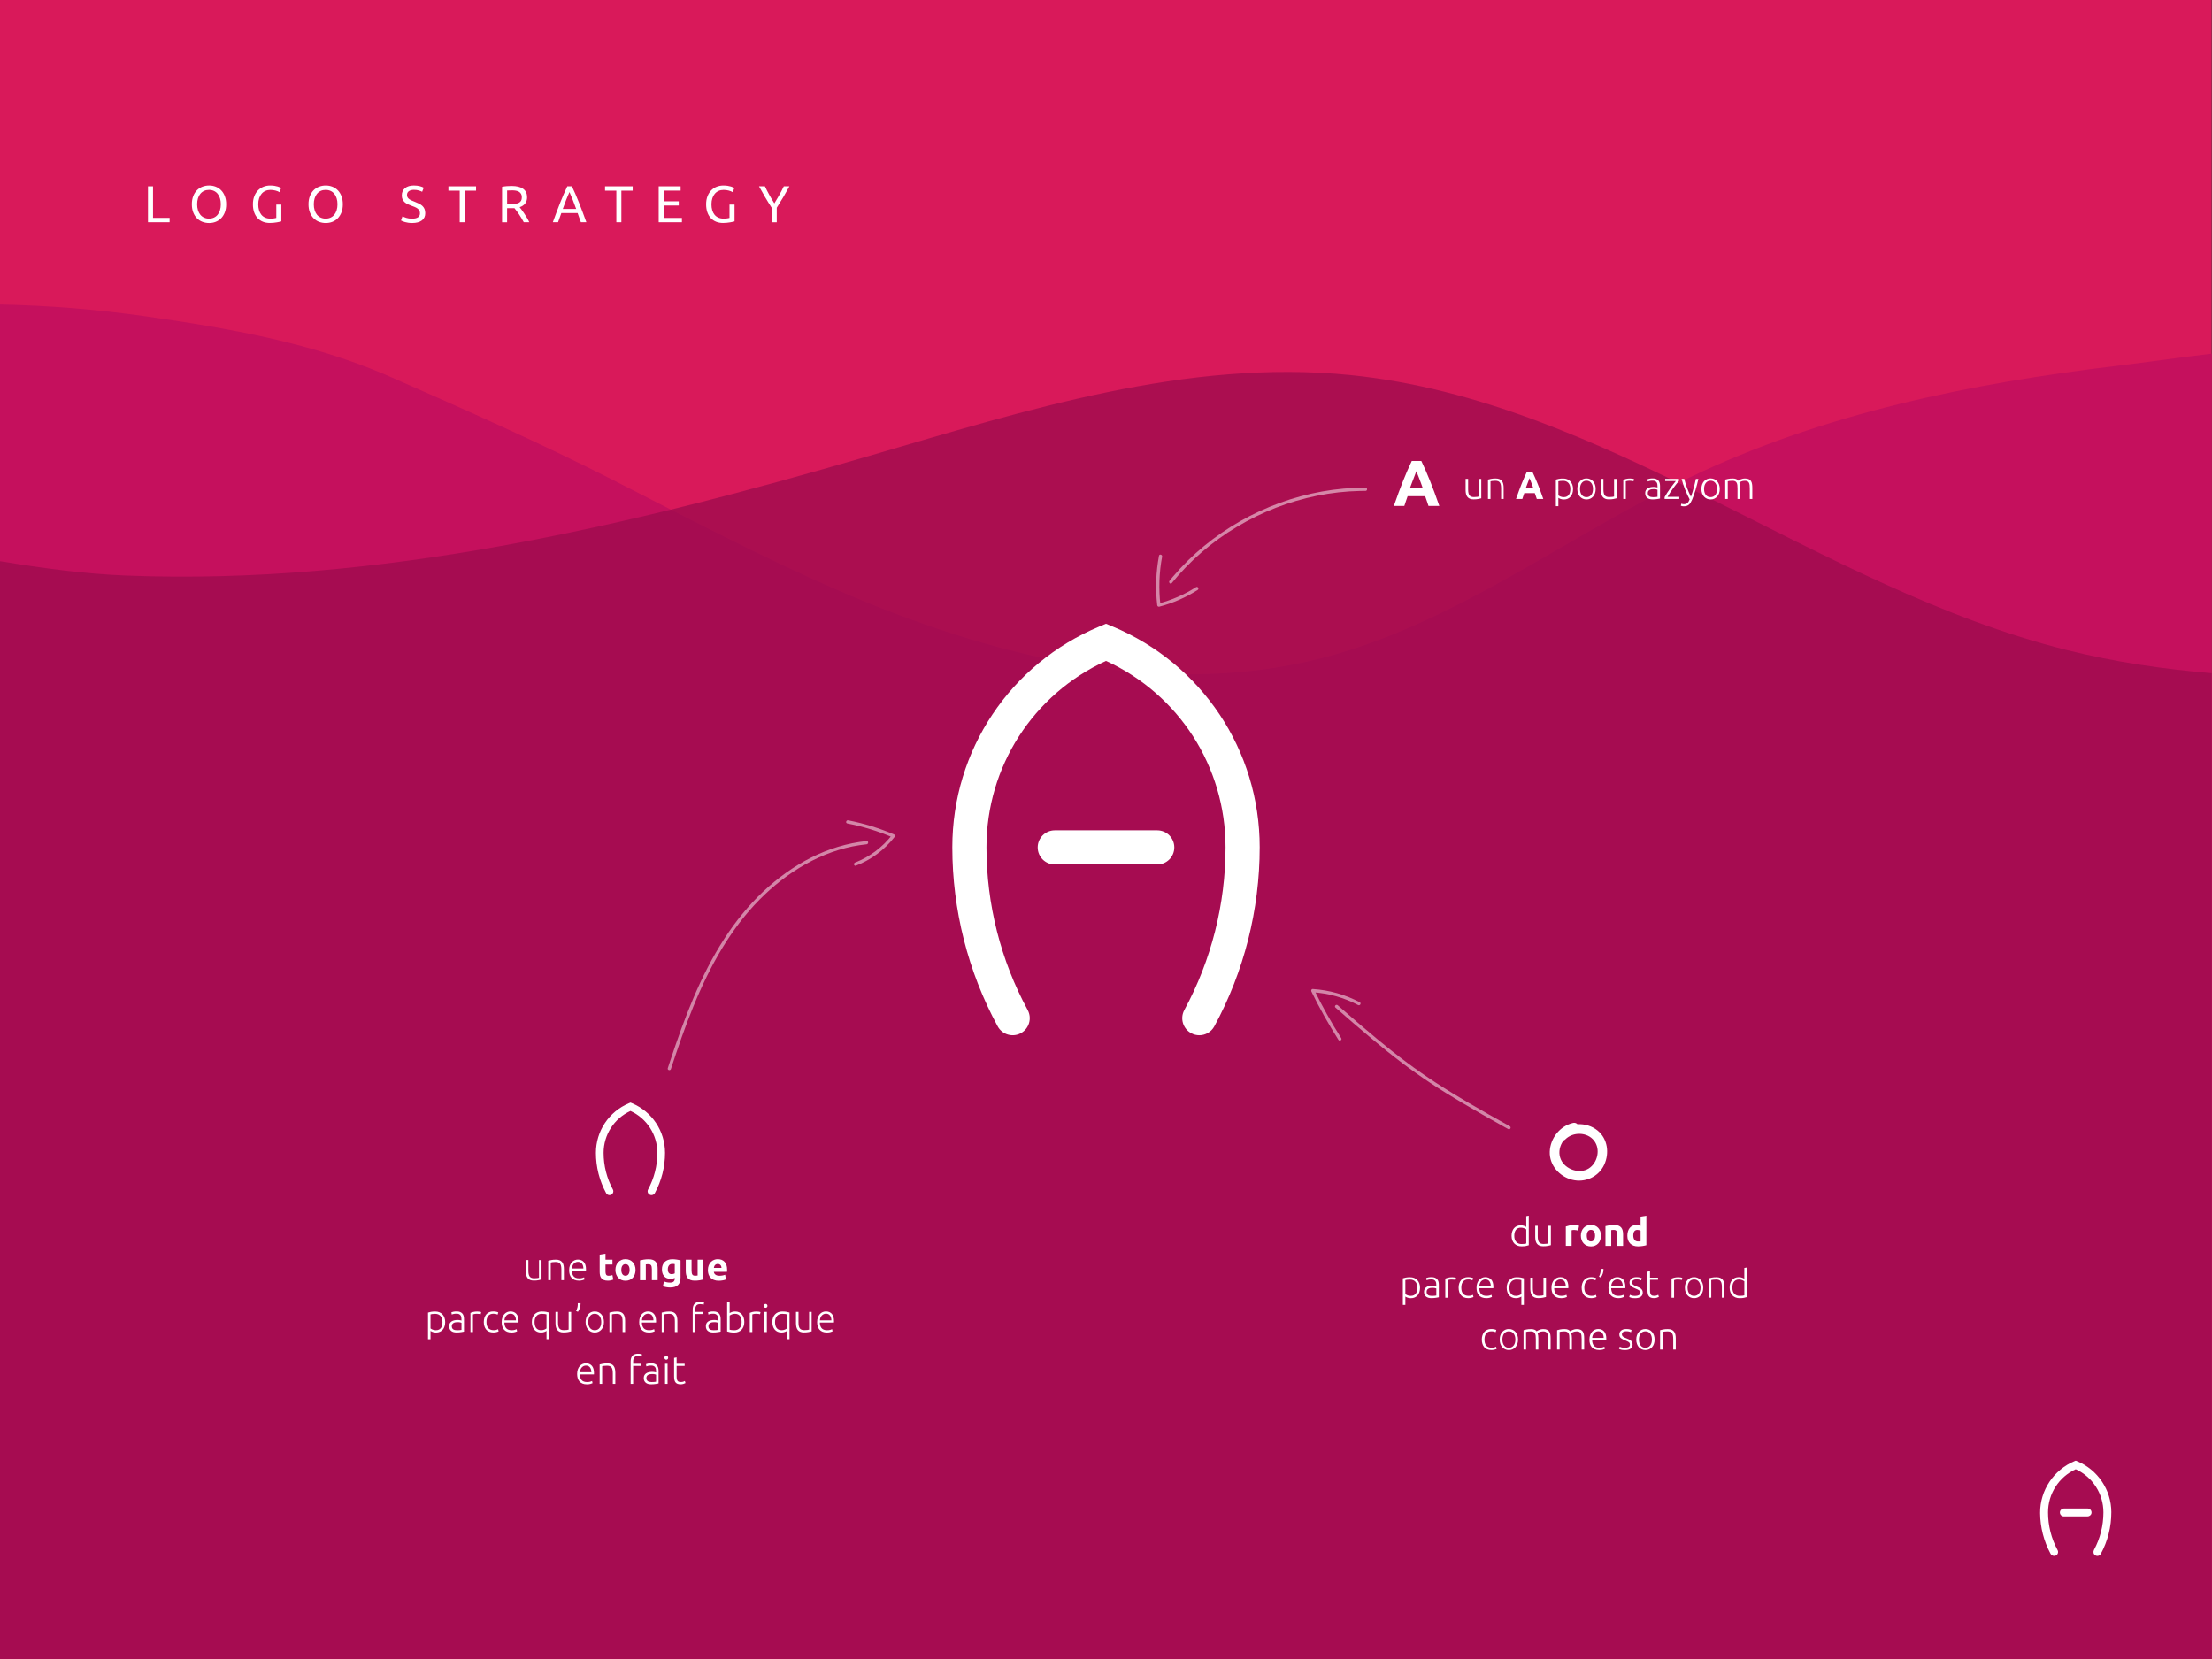
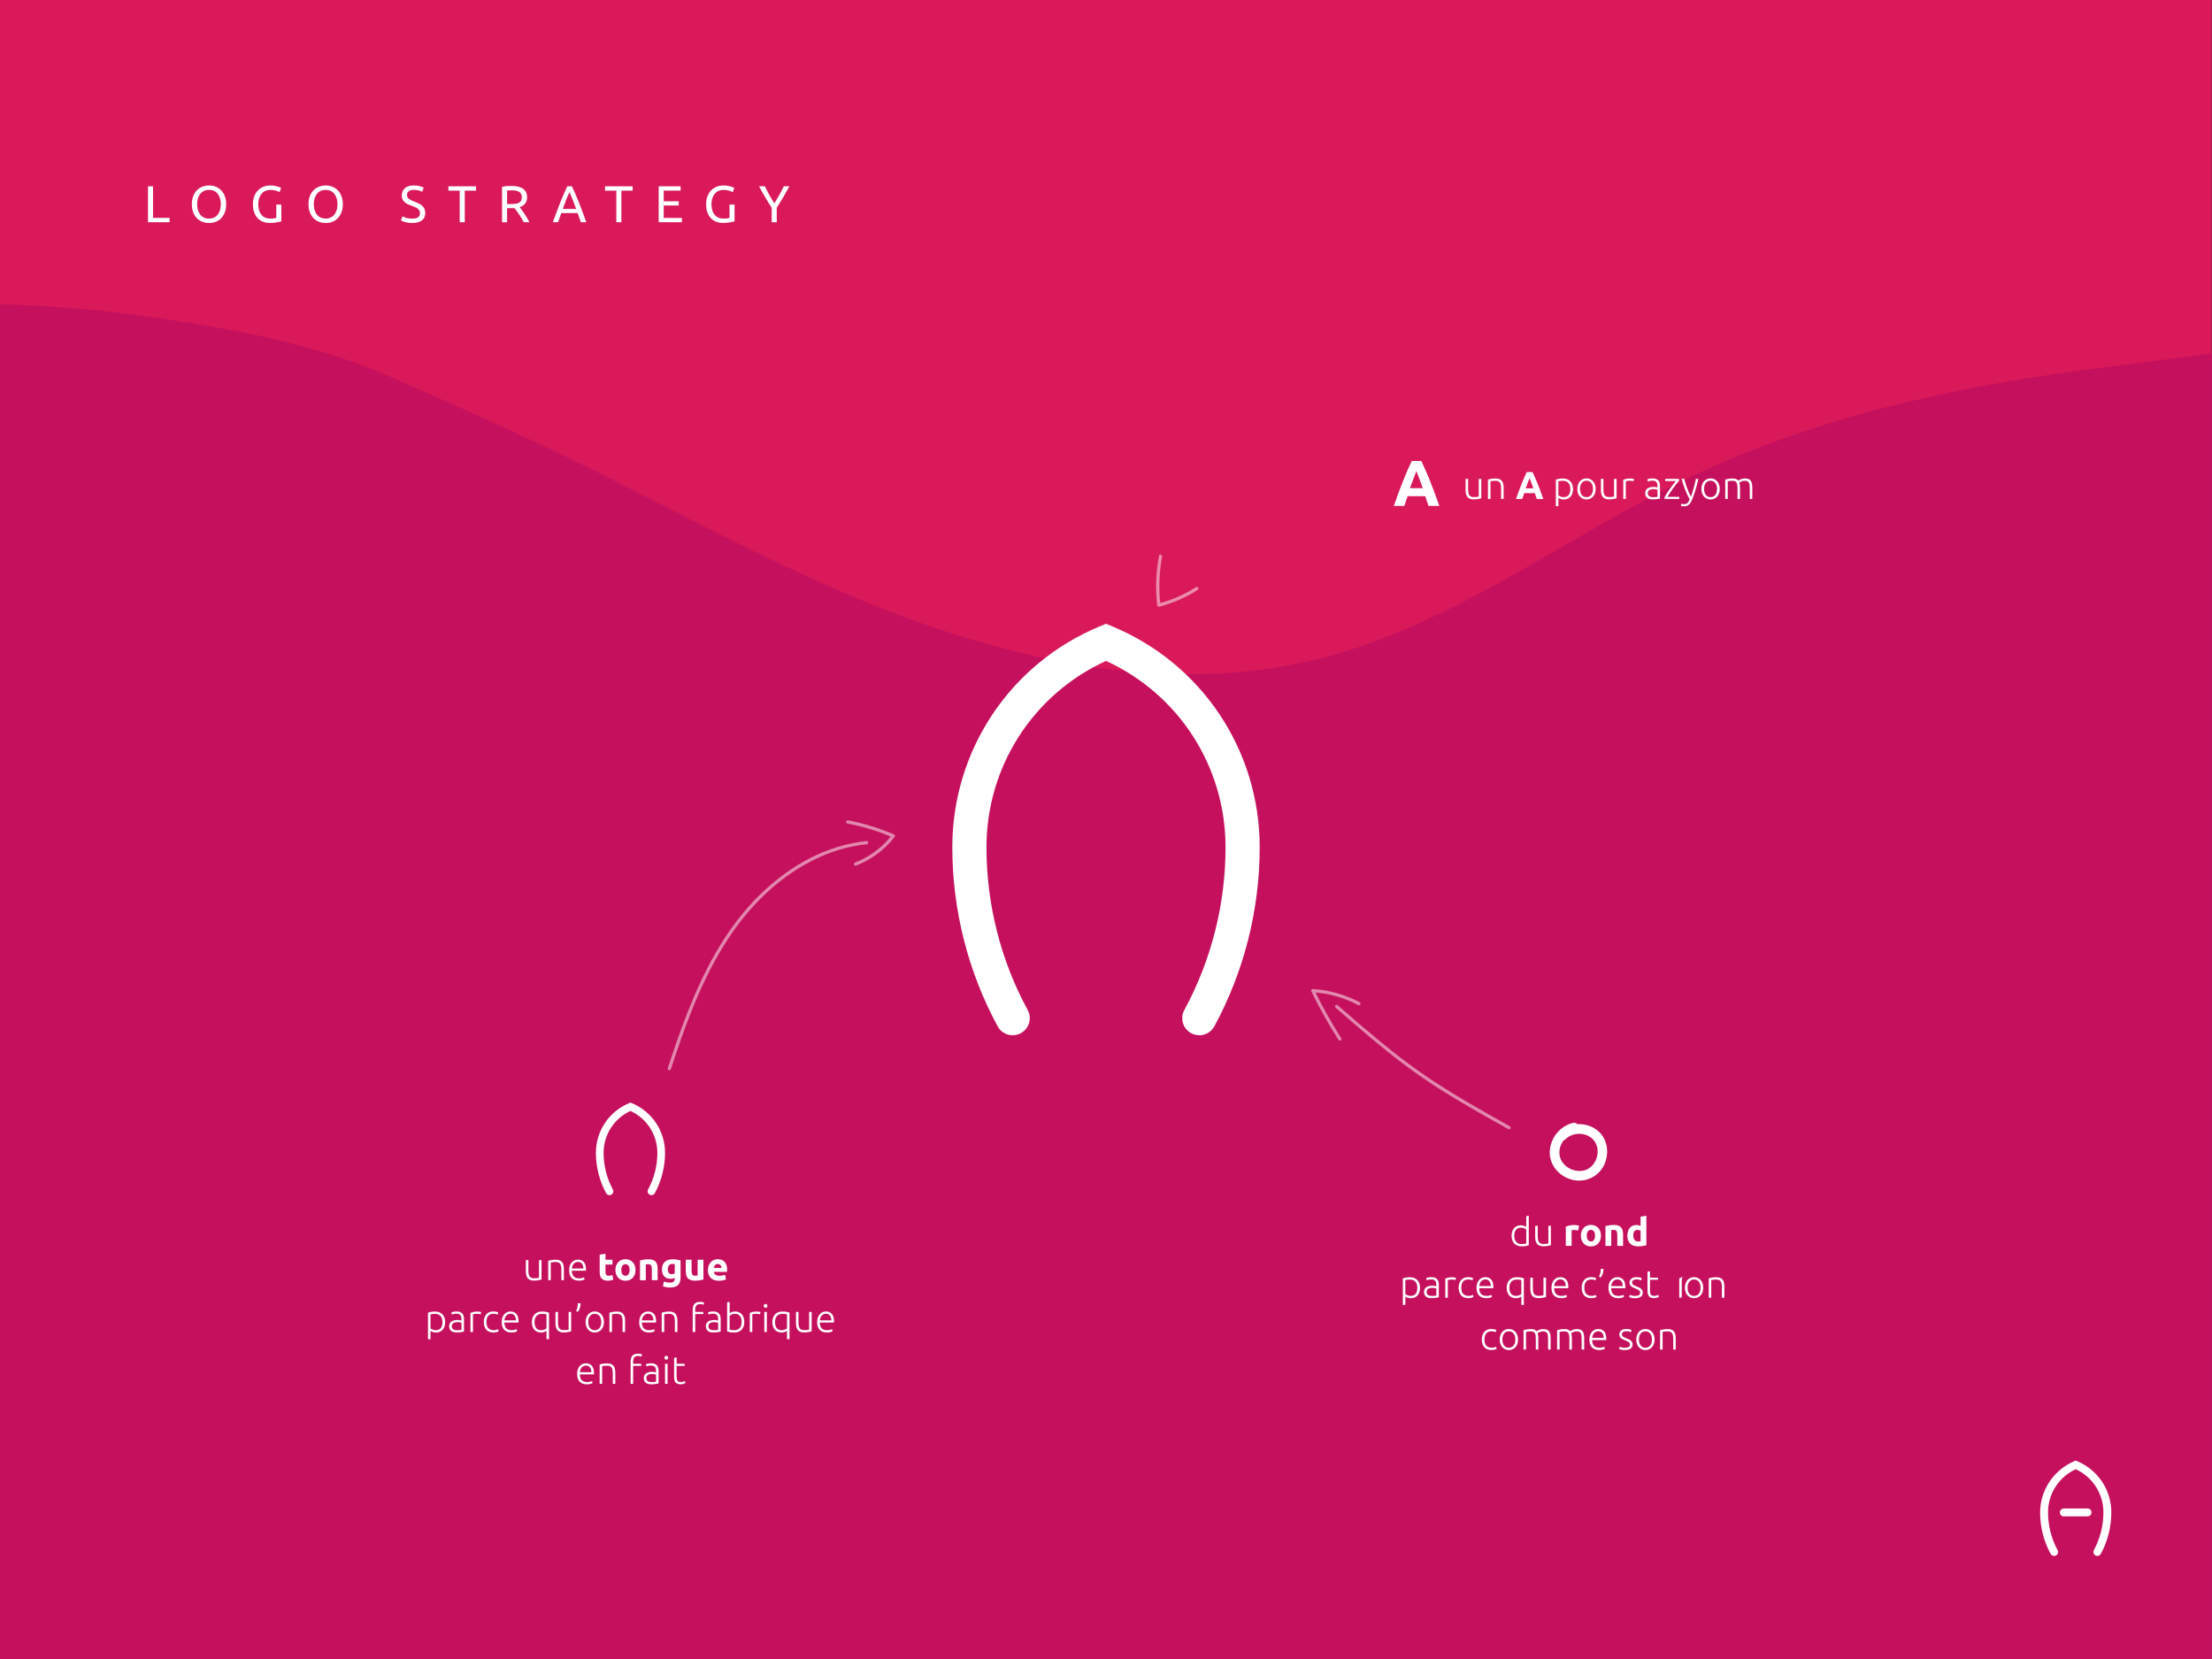
<svg xmlns="http://www.w3.org/2000/svg" id="Calque_1" data-name="Calque 1" viewBox="0 0 2048 1536">
  <rect x="0" y="0" width="2048" height="1536" fill="#333333" stroke="none" />
  <defs>
    <style>      .cls-1, .cls-2 {        fill: #fff;      }      .cls-2 {        opacity: .5;      }      .cls-3 {        fill: #9c0b4e;        opacity: .74;      }      .cls-4 {        fill: #c5105d;      }      .cls-5 {        fill: #d9195a;      }    </style>
  </defs>
  <rect class="cls-5" x="0" y="0" width="2047.73" height="1536" transform="translate(2047.73 1536) rotate(-180)" />
  <path class="cls-4" d="M0,281.88c45.26.92,90.47,4.59,135.28,11.02,75.17,10.79,151.28,23.94,221.65,54.03,1.61.69,3.22,1.39,4.83,2.1,69.26,30.5,138.42,61.06,206.07,95.53,68.21,34.76,135.98,70.53,206.2,101.14,141.23,61.56,299.9,101.89,449.17,63.74,123.17-31.48,226.77-112.67,341.45-167.53,124.07-59.35,260.13-87.06,395.9-103.28,28.7-3.43,58.02-7.86,87.19-11.2v1208.58H0V281.88Z" />
-   <path class="cls-3" d="M0,519.56c39.21,6.51,78.15,11.77,116.53,13.29,233.16,9.27,464.03-45.36,688.05-110.7,145.51-42.44,294.6-90.11,445.42-74.94,236.8,23.81,432.61,196.91,663.49,254.63,44.1,11.03,89.03,17.66,134.24,21.46v912.7H0v-1016.44Z" />
  <path class="cls-1" d="M1932.81,1396.63h-21.74c-2,0-3.81,1.5-3.9,3.5-.09,2.1,1.58,3.83,3.66,3.83h21.85c1.76,0,3.38-1.19,3.72-2.93.46-2.35-1.33-4.4-3.59-4.4Z" />
  <path class="cls-1" d="M1923.14,1352.87l-1.32-.55-1.01.42c-19.39,8.09-32.1,27.06-31.95,48.08.09,13.16,3.42,26.17,9.63,37.68.95,1.75,3.14,2.6,4.93,1.72,1.88-.92,2.6-3.22,1.61-5.04-5.78-10.65-8.84-22.72-8.84-34.92,0-17.29,10.01-32.81,25.64-39.97,15.63,7.16,25.64,22.68,25.64,39.97,0,12.13-3.02,24.13-8.74,34.73-.91,1.68-.55,3.84,1.01,4.93.65.45,1.38.66,2.1.66,1.3,0,2.56-.69,3.22-1.92,6.42-11.81,9.78-25.22,9.73-38.74-.08-20.61-12.62-39.13-31.64-47.06Z" />
  <g>
    <path class="cls-1" d="M157.03,201.72v4.03h-20.02v-33.26h4.66v29.23h15.36Z" />
    <path class="cls-1" d="M177.62,189.1c0-2.85.42-5.36,1.27-7.54.85-2.18,2-3.99,3.46-5.45,1.46-1.46,3.15-2.55,5.09-3.29,1.94-.74,3.99-1.1,6.17-1.1s4.17.37,6.07,1.1c1.9.74,3.58,1.83,5.02,3.29,1.44,1.46,2.58,3.27,3.43,5.45.85,2.18,1.27,4.69,1.27,7.54s-.42,5.36-1.27,7.54c-.85,2.18-1.99,3.99-3.43,5.45-1.44,1.46-3.11,2.55-5.02,3.29-1.9.74-3.93,1.1-6.07,1.1s-4.23-.37-6.17-1.1-3.63-1.83-5.09-3.29c-1.46-1.46-2.61-3.27-3.46-5.45-.85-2.18-1.27-4.69-1.27-7.54ZM182.52,189.1c0,2.02.26,3.85.77,5.5.51,1.65,1.24,3.05,2.18,4.2.94,1.15,2.1,2.04,3.46,2.66,1.36.62,2.89.94,4.58.94s3.22-.31,4.56-.94c1.34-.62,2.49-1.51,3.43-2.66.94-1.15,1.67-2.55,2.18-4.2.51-1.65.77-3.48.77-5.5s-.26-3.85-.77-5.5c-.51-1.65-1.24-3.05-2.18-4.2-.94-1.15-2.09-2.04-3.43-2.66-1.34-.62-2.86-.94-4.56-.94s-3.22.31-4.58.94c-1.36.62-2.51,1.51-3.46,2.66-.94,1.15-1.67,2.55-2.18,4.2-.51,1.65-.77,3.48-.77,5.5Z" />
    <path class="cls-1" d="M255.81,189.39h4.66v15.55c-.38.13-.94.27-1.66.43-.72.16-1.55.32-2.5.48-.94.16-1.98.3-3.1.41-1.12.11-2.26.17-3.41.17-2.34,0-4.46-.38-6.38-1.15-1.92-.77-3.57-1.89-4.94-3.36-1.38-1.47-2.44-3.28-3.19-5.42-.75-2.14-1.13-4.61-1.13-7.39s.42-5.26,1.27-7.42,1.99-3.98,3.43-5.45c1.44-1.47,3.13-2.59,5.06-3.36,1.94-.77,4.01-1.15,6.22-1.15,1.5,0,2.84.1,4.01.29,1.17.19,2.17.42,3,.67.83.26,1.51.51,2.04.77.53.26.89.45,1.08.58l-1.49,3.89c-.93-.61-2.16-1.11-3.7-1.51-1.54-.4-3.1-.6-4.7-.6-1.7,0-3.24.3-4.63.91-1.39.61-2.58,1.49-3.55,2.64-.98,1.15-1.74,2.55-2.28,4.2-.54,1.65-.82,3.5-.82,5.54s.23,3.79.7,5.42c.46,1.63,1.17,3.03,2.11,4.2.94,1.17,2.11,2.07,3.5,2.71,1.39.64,3.03.96,4.92.96,1.34,0,2.49-.07,3.43-.22.94-.14,1.62-.28,2.04-.41v-12.38Z" />
    <path class="cls-1" d="M285.62,189.1c0-2.85.42-5.36,1.27-7.54.85-2.18,2-3.99,3.46-5.45,1.46-1.46,3.15-2.55,5.09-3.29,1.94-.74,3.99-1.1,6.17-1.1s4.17.37,6.07,1.1c1.9.74,3.58,1.83,5.02,3.29,1.44,1.46,2.58,3.27,3.43,5.45.85,2.18,1.27,4.69,1.27,7.54s-.42,5.36-1.27,7.54c-.85,2.18-1.99,3.99-3.43,5.45-1.44,1.46-3.11,2.55-5.02,3.29-1.9.74-3.93,1.1-6.07,1.1s-4.23-.37-6.17-1.1-3.63-1.83-5.09-3.29c-1.46-1.46-2.61-3.27-3.46-5.45-.85-2.18-1.27-4.69-1.27-7.54ZM290.52,189.1c0,2.02.26,3.85.77,5.5.51,1.65,1.24,3.05,2.18,4.2.94,1.15,2.1,2.04,3.46,2.66,1.36.62,2.89.94,4.58.94s3.22-.31,4.56-.94c1.34-.62,2.49-1.51,3.43-2.66.94-1.15,1.67-2.55,2.18-4.2.51-1.65.77-3.48.77-5.5s-.26-3.85-.77-5.5c-.51-1.65-1.24-3.05-2.18-4.2-.94-1.15-2.09-2.04-3.43-2.66-1.34-.62-2.86-.94-4.56-.94s-3.22.31-4.58.94c-1.36.62-2.51,1.51-3.46,2.66-.94,1.15-1.67,2.55-2.18,4.2-.51,1.65-.77,3.48-.77,5.5Z" />
    <path class="cls-1" d="M381.52,202.44c4.86,0,7.3-1.66,7.3-4.99,0-1.02-.22-1.9-.65-2.62s-1.02-1.34-1.75-1.87c-.74-.53-1.58-.98-2.52-1.37-.94-.38-1.94-.77-3-1.15-1.22-.42-2.37-.89-3.46-1.42-1.09-.53-2.03-1.15-2.83-1.87-.8-.72-1.43-1.58-1.9-2.57-.46-.99-.7-2.19-.7-3.6,0-2.91.99-5.18,2.98-6.82,1.98-1.63,4.72-2.45,8.21-2.45,2.02,0,3.85.22,5.5.65,1.65.43,2.86.9,3.62,1.42l-1.49,3.79c-.67-.42-1.67-.82-3-1.22-1.33-.4-2.87-.6-4.63-.6-.9,0-1.73.1-2.5.29-.77.19-1.44.48-2.02.86-.58.38-1.03.87-1.37,1.46-.34.59-.5,1.29-.5,2.09,0,.9.17,1.65.53,2.26.35.61.85,1.14,1.49,1.61.64.46,1.38.89,2.23,1.27.85.38,1.78.77,2.81,1.15,1.44.58,2.76,1.15,3.96,1.73s2.24,1.26,3.12,2.06c.88.8,1.56,1.75,2.04,2.86.48,1.1.72,2.44.72,4.01,0,2.91-1.06,5.15-3.19,6.72-2.13,1.57-5.13,2.35-9,2.35-1.31,0-2.52-.09-3.62-.26-1.1-.18-2.09-.38-2.95-.62-.86-.24-1.61-.5-2.23-.77-.62-.27-1.11-.5-1.46-.7l1.39-3.84c.74.42,1.86.88,3.36,1.39,1.5.51,3.34.77,5.52.77Z" />
    <path class="cls-1" d="M440.75,172.49v4.03h-10.46v29.23h-4.66v-29.23h-10.46v-4.03h25.58Z" />
    <path class="cls-1" d="M481.12,191.83c.51.64,1.16,1.48,1.94,2.52.78,1.04,1.59,2.19,2.42,3.46.83,1.26,1.66,2.58,2.47,3.96.82,1.38,1.51,2.7,2.09,3.98h-5.09c-.64-1.22-1.34-2.45-2.09-3.7-.75-1.25-1.51-2.44-2.28-3.58-.77-1.14-1.53-2.2-2.28-3.19-.75-.99-1.43-1.86-2.04-2.59-.42.03-.84.05-1.27.05h-5.5v13.01h-4.66v-32.78c1.31-.32,2.78-.54,4.39-.65,1.62-.11,3.1-.17,4.44-.17,4.67,0,8.23.88,10.68,2.64,2.45,1.76,3.67,4.38,3.67,7.87,0,2.21-.58,4.1-1.75,5.66-1.17,1.57-2.89,2.74-5.16,3.5ZM474.07,176.23c-1.98,0-3.5.05-4.56.14v12.53h3.31c1.6,0,3.04-.08,4.32-.24,1.28-.16,2.36-.46,3.24-.91.88-.45,1.56-1.08,2.04-1.9.48-.82.72-1.9.72-3.24,0-1.25-.24-2.29-.72-3.12-.48-.83-1.13-1.49-1.94-1.97s-1.78-.82-2.88-1.01c-1.1-.19-2.28-.29-3.53-.29Z" />
    <path class="cls-1" d="M537.81,205.75c-.54-1.44-1.06-2.86-1.54-4.25-.48-1.39-.98-2.81-1.49-4.25h-15.07l-3.02,8.5h-4.85c1.28-3.52,2.48-6.78,3.6-9.77,1.12-2.99,2.21-5.83,3.29-8.52,1.07-2.69,2.14-5.26,3.19-7.7s2.16-4.87,3.31-7.27h4.27c1.15,2.4,2.26,4.82,3.31,7.27,1.06,2.45,2.12,5.02,3.19,7.7,1.07,2.69,2.17,5.53,3.29,8.52,1.12,2.99,2.32,6.25,3.6,9.77h-5.09ZM533.44,193.42c-1.02-2.78-2.04-5.48-3.05-8.09-1.01-2.61-2.06-5.11-3.14-7.51-1.12,2.4-2.18,4.9-3.19,7.51-1.01,2.61-2.01,5.3-3,8.09h12.38Z" />
    <path class="cls-1" d="M585.76,172.49v4.03h-10.46v29.23h-4.66v-29.23h-10.46v-4.03h25.58Z" />
    <path class="cls-1" d="M609.86,205.75v-33.26h20.3v3.98h-15.65v9.89h13.92v3.89h-13.92v11.52h16.85v3.98h-21.5Z" />
    <path class="cls-1" d="M675.42,189.39h4.66v15.55c-.38.13-.94.27-1.66.43-.72.16-1.55.32-2.5.48-.94.16-1.98.3-3.1.41-1.12.11-2.26.17-3.41.17-2.34,0-4.46-.38-6.38-1.15-1.92-.77-3.57-1.89-4.94-3.36-1.38-1.47-2.44-3.28-3.19-5.42-.75-2.14-1.13-4.61-1.13-7.39s.42-5.26,1.27-7.42,1.99-3.98,3.43-5.45c1.44-1.47,3.13-2.59,5.06-3.36,1.94-.77,4.01-1.15,6.22-1.15,1.5,0,2.84.1,4.01.29,1.17.19,2.17.42,3,.67.83.26,1.51.51,2.04.77.53.26.89.45,1.08.58l-1.49,3.89c-.93-.61-2.16-1.11-3.7-1.51-1.54-.4-3.1-.6-4.7-.6-1.7,0-3.24.3-4.63.91-1.39.61-2.58,1.49-3.55,2.64-.98,1.15-1.74,2.55-2.28,4.2-.54,1.65-.82,3.5-.82,5.54s.23,3.79.7,5.42c.46,1.63,1.17,3.03,2.11,4.2.94,1.17,2.11,2.07,3.5,2.71,1.39.64,3.03.96,4.92.96,1.34,0,2.49-.07,3.43-.22.94-.14,1.62-.28,2.04-.41v-12.38Z" />
    <path class="cls-1" d="M714.5,205.75v-13.34c-2.21-3.42-4.29-6.8-6.24-10.13-1.95-3.33-3.79-6.59-5.52-9.79h5.47c1.22,2.62,2.58,5.29,4.08,7.99,1.5,2.7,3.06,5.3,4.66,7.8,1.57-2.5,3.1-5.1,4.61-7.8,1.5-2.7,2.88-5.37,4.13-7.99h5.18c-1.73,3.2-3.57,6.46-5.52,9.77-1.95,3.31-4.02,6.66-6.19,10.06v13.44h-4.66Z" />
  </g>
  <path class="cls-2" d="M1236.46,932.87c11.09,9.69,22.21,19.33,33.52,28.76,9.13,7.62,18.39,15.09,27.87,22.27,8.61,6.51,17.41,12.76,26.4,18.73,9.7,6.43,19.61,12.55,29.63,18.48,12.28,7.28,24.71,14.3,37.17,21.26,1.77.99,3.53,1.97,5.3,2.95s3.2-1.65,1.51-2.59c-12.81-7.13-25.6-14.31-38.25-21.72-10.2-5.98-20.31-12.12-30.21-18.58-9.04-5.89-17.9-12.06-26.56-18.51-9.28-6.91-18.33-14.13-27.24-21.5-10.95-9.06-21.72-18.34-32.45-27.68-1.52-1.33-3.05-2.66-4.57-3.99s-3.58.85-2.12,2.12h0Z" />
  <path class="cls-2" d="M1241.8,961.2c-9.2-14.44-17.57-29.39-25.06-44.78l-1.3,2.26c14.65.95,29.01,5.01,42,11.85,1.71.9,3.22-1.69,1.51-2.59-13.47-7.1-28.32-11.28-43.51-12.26-1.22-.08-1.76,1.31-1.3,2.26,7.5,15.39,15.87,30.35,25.06,44.78,1.03,1.62,3.63.12,2.59-1.51h0Z" />
-   <path class="cls-2" d="M1084.92,539.83c8.4-10.35,17.71-19.93,27.8-28.64s21.06-16.59,32.55-23.46c11.44-6.84,23.46-12.73,35.89-17.55s25.25-8.59,38.31-11.23,26.47-4.15,39.85-4.42c1.64-.03,3.28-.05,4.93-.04,1.93,0,1.93-3,0-3-13.53-.02-27.04,1.2-40.35,3.58s-26.28,5.89-38.92,10.5-25.04,10.31-36.79,17-22.92,14.38-33.37,22.96-20.04,17.99-28.75,28.25c-1.11,1.3-2.19,2.62-3.27,3.94-1.21,1.49.9,3.62,2.12,2.12h0Z" />
  <path class="cls-2" d="M1073.06,514.56c-2.83,15.06-3.42,30.47-1.65,45.69.11.96.87,1.71,1.9,1.45,12.58-3.26,24.62-8.5,35.56-15.51,1.62-1.04.12-3.64-1.51-2.59-10.74,6.88-22.49,12.01-34.84,15.21l1.9,1.45c-1.73-14.94-1.24-30.1,1.54-44.89.36-1.89-2.54-2.7-2.89-.8h0Z" />
  <path class="cls-2" d="M802.37,778.68c-17.98,1.86-35.38,7.27-51.5,15.39s-31.13,19.03-44.36,31.49c-13.72,12.92-25.59,27.66-35.83,43.46-11.2,17.27-20.47,35.73-28.53,54.65-8.1,19.02-15,38.52-21.51,58.13-.79,2.39-1.58,4.78-2.36,7.17-.6,1.84,2.29,2.63,2.89.8,6.34-19.38,12.95-38.68,20.64-57.56,7.66-18.8,16.43-37.2,26.98-54.57,9.81-16.14,21.17-31.3,34.47-44.73,12.64-12.77,26.9-24,42.59-32.79s32.37-14.88,49.94-17.6c2.18-.34,4.36-.61,6.56-.84,1.9-.2,1.92-3.2,0-3h0Z" />
  <path class="cls-2" d="M784.47,762.4c14.36,2.78,28.42,7.07,41.87,12.84l-.3-2.36c-8.88,11.48-20.81,20.48-34.36,25.72-1.78.69-1.01,3.59.8,2.89,14.03-5.43,26.47-14.59,35.68-26.49.51-.66.69-1.93-.3-2.36-13.69-5.88-27.95-10.3-42.58-13.14-1.89-.37-2.69,2.53-.8,2.89h0Z" />
  <path class="cls-1" d="M1456.28,1039.69c-12.12,2.9-21.02,14.26-21.43,26.67-.41,12.46,8.94,22.98,20.74,25.94s24.43-2.55,29.71-13.98c4.91-10.64,3.2-24.01-6.17-31.61-10.46-8.48-26.64-7.78-36.16,1.75-4.1,4.1,2.26,10.47,6.36,6.36,7-7.01,20.19-6.86,26.5,1.19s3.27,20.67-4.88,25.82c-8.64,5.46-21.68.92-25.79-8.27-4.65-10.4,3.01-22.67,13.51-25.19,5.63-1.35,3.25-10.03-2.39-8.68h0Z" />
  <g>
    <path class="cls-1" d="M501.38,1184.64c-.7.19-1.63.41-2.81.65s-2.62.36-4.32.36c-1.39,0-2.56-.2-3.49-.61-.94-.41-1.69-.98-2.27-1.73-.58-.74-.99-1.64-1.24-2.7-.25-1.06-.38-2.22-.38-3.49v-10.44h2.34v9.68c0,1.32.1,2.44.29,3.35.19.91.5,1.65.94,2.21.43.56.99.97,1.67,1.22.68.25,1.52.38,2.5.38,1.1,0,2.06-.06,2.88-.18.82-.12,1.33-.23,1.55-.32v-16.34h2.34v17.96Z" />
    <path class="cls-1" d="M507.57,1167.32c.7-.19,1.63-.41,2.81-.65,1.18-.24,2.62-.36,4.32-.36,1.42,0,2.6.2,3.55.61.95.41,1.7.99,2.27,1.75.56.76.97,1.66,1.21,2.72.24,1.06.36,2.22.36,3.49v10.4h-2.34v-9.65c0-1.32-.09-2.44-.27-3.35-.18-.91-.48-1.66-.9-2.23-.42-.58-.97-.99-1.66-1.24-.68-.25-1.54-.38-2.57-.38-1.1,0-2.06.06-2.86.18-.8.12-1.33.23-1.57.32v16.34h-2.34v-17.96Z" />
    <path class="cls-1" d="M526.94,1175.96c0-1.63.23-3.05.7-4.27.47-1.21,1.08-2.23,1.84-3.04.76-.82,1.62-1.42,2.59-1.82.97-.4,1.97-.59,3.01-.59,2.28,0,4.1.74,5.45,2.23,1.36,1.49,2.03,3.78,2.03,6.88,0,.19,0,.38-.02.58-.01.19-.03.37-.05.54h-13.07c.07,2.28.64,4.03,1.69,5.26,1.06,1.22,2.74,1.84,5.04,1.84,1.27,0,2.28-.12,3.02-.36.74-.24,1.28-.44,1.62-.61l.43,2.02c-.34.19-.97.42-1.89.68s-2.01.4-3.26.4c-1.63,0-3.02-.24-4.18-.72-1.15-.48-2.1-1.15-2.84-2.02s-1.28-1.89-1.62-3.08c-.34-1.19-.5-2.49-.5-3.91ZM540.15,1174.48c-.05-1.94-.5-3.46-1.37-4.54-.86-1.08-2.09-1.62-3.67-1.62-.84,0-1.59.17-2.25.5-.66.34-1.24.79-1.73,1.35-.49.56-.88,1.22-1.15,1.96-.28.74-.44,1.52-.49,2.34h10.66Z" />
    <path class="cls-1" d="M555.24,1161.63l5.36-.86v5.58h6.44v4.46h-6.44v6.66c0,1.13.2,2.03.59,2.7.4.67,1.19,1.01,2.39,1.01.58,0,1.17-.05,1.78-.16.61-.11,1.17-.26,1.67-.45l.76,4.18c-.65.26-1.37.49-2.16.68-.79.19-1.76.29-2.92.29-1.46,0-2.68-.2-3.64-.59-.96-.4-1.73-.95-2.3-1.66-.58-.71-.98-1.57-1.21-2.57-.23-1.01-.34-2.12-.34-3.35v-15.91Z" />
    <path class="cls-1" d="M588.39,1175.78c0,1.49-.22,2.85-.65,4.09-.43,1.24-1.06,2.29-1.87,3.17-.82.88-1.79,1.55-2.93,2.03-1.14.48-2.42.72-3.83.72s-2.66-.24-3.8-.72c-1.14-.48-2.12-1.16-2.93-2.03-.82-.88-1.45-1.93-1.91-3.17-.46-1.24-.68-2.6-.68-4.09s.23-2.84.7-4.07c.47-1.22,1.12-2.27,1.94-3.13.83-.86,1.81-1.54,2.95-2.02,1.14-.48,2.38-.72,3.73-.72s2.62.24,3.76.72c1.14.48,2.12,1.15,2.93,2.02.82.86,1.45,1.91,1.91,3.13s.68,2.58.68,4.07ZM582.92,1175.78c0-1.66-.33-2.96-.99-3.91-.66-.95-1.6-1.42-2.83-1.42s-2.17.47-2.84,1.42c-.67.95-1.01,2.25-1.01,3.91s.34,2.97,1.01,3.94,1.62,1.46,2.84,1.46,2.17-.49,2.83-1.46.99-2.29.99-3.94Z" />
    <path class="cls-1" d="M592.53,1167c.91-.26,2.09-.51,3.53-.74,1.44-.23,2.95-.34,4.54-.34s2.95.21,4.01.63c1.07.42,1.91,1.01,2.54,1.78.62.77,1.07,1.68,1.33,2.74.26,1.06.4,2.23.4,3.53v10.69h-5.36v-10.04c0-1.73-.23-2.95-.68-3.67-.46-.72-1.31-1.08-2.56-1.08-.38,0-.79.02-1.22.05-.43.04-.82.08-1.15.13v14.62h-5.36v-18.29Z" />
    <path class="cls-1" d="M630.08,1182.91c0,3.1-.79,5.39-2.36,6.89-1.57,1.5-4,2.25-7.29,2.25-1.15,0-2.3-.1-3.46-.31-1.15-.2-2.22-.47-3.2-.81l.94-4.5c.84.34,1.72.6,2.65.79.92.19,1.97.29,3.15.29,1.54,0,2.62-.34,3.26-1.01.64-.67.95-1.54.95-2.59v-.68c-.58.26-1.17.46-1.78.59-.61.13-1.28.2-2,.2-2.62,0-4.62-.77-6.01-2.32-1.39-1.55-2.09-3.71-2.09-6.5,0-1.39.22-2.66.65-3.8.43-1.14,1.06-2.12,1.89-2.93.83-.82,1.84-1.45,3.04-1.89,1.2-.44,2.56-.67,4.07-.67.65,0,1.31.03,2,.09.68.06,1.36.14,2.03.23.67.1,1.31.21,1.93.34.61.13,1.16.27,1.64.41v15.91ZM618.31,1175.2c0,3,1.21,4.5,3.64,4.5.55,0,1.07-.07,1.55-.22.48-.14.89-.31,1.22-.5v-8.57c-.26-.05-.58-.09-.94-.13-.36-.04-.78-.05-1.26-.05-1.42,0-2.47.47-3.17,1.4-.7.94-1.04,2.12-1.04,3.56Z" />
    <path class="cls-1" d="M651.28,1184.64c-.91.26-2.09.51-3.53.74-1.44.23-2.95.34-4.54.34s-2.95-.22-4.01-.65c-1.07-.43-1.92-1.04-2.54-1.82-.62-.78-1.07-1.71-1.33-2.79-.26-1.08-.4-2.27-.4-3.56v-10.55h5.36v9.9c0,1.73.23,2.98.68,3.74.46.77,1.31,1.15,2.56,1.15.38,0,.79-.02,1.22-.05s.82-.08,1.15-.13v-14.62h5.36v18.29Z" />
    <path class="cls-1" d="M655.42,1175.96c0-1.68.26-3.15.77-4.41.52-1.26,1.19-2.31,2.03-3.15.84-.84,1.81-1.48,2.9-1.91,1.09-.43,2.21-.65,3.37-.65,2.69,0,4.81.82,6.37,2.47,1.56,1.64,2.34,4.06,2.34,7.25,0,.31-.01.65-.04,1.03-.02.37-.05.7-.07.99h-12.17c.12,1.1.64,1.98,1.55,2.63.91.65,2.14.97,3.67.97.98,0,1.95-.09,2.9-.27.95-.18,1.72-.4,2.32-.67l.72,4.36c-.29.14-.67.29-1.15.43-.48.14-1.01.27-1.6.38-.59.11-1.22.2-1.89.27s-1.34.11-2.02.11c-1.7,0-3.19-.25-4.45-.76-1.26-.5-2.3-1.19-3.13-2.07-.83-.88-1.44-1.91-1.84-3.11-.4-1.2-.59-2.5-.59-3.89ZM668.02,1173.91c-.02-.46-.1-.9-.23-1.33-.13-.43-.34-.82-.61-1.15-.28-.34-.62-.61-1.04-.83-.42-.22-.94-.32-1.57-.32s-1.12.1-1.55.31c-.43.2-.79.47-1.08.81-.29.34-.51.73-.67,1.17-.16.44-.27.89-.34,1.35h7.09Z" />
    <path class="cls-1" d="M398.6,1239.94h-2.34v-24.62c.7-.24,1.58-.47,2.66-.68,1.08-.22,2.45-.32,4.1-.32,1.37,0,2.61.22,3.73.67,1.12.44,2.08,1.09,2.88,1.93.8.84,1.43,1.86,1.87,3.06.44,1.2.67,2.56.67,4.07,0,1.42-.19,2.72-.56,3.91-.37,1.19-.92,2.21-1.64,3.06-.72.85-1.6,1.52-2.65,2-1.04.48-2.24.72-3.58.72-1.22,0-2.29-.17-3.19-.52-.9-.35-1.55-.68-1.96-.99v7.74ZM398.6,1229.94c.22.17.49.35.81.54.32.19.7.37,1.13.54.43.17.9.31,1.4.41s1.03.16,1.58.16c1.15,0,2.12-.2,2.9-.59s1.41-.94,1.89-1.62c.48-.68.83-1.49,1.04-2.41.22-.92.32-1.9.32-2.93,0-2.45-.61-4.33-1.84-5.63-1.22-1.31-2.84-1.96-4.86-1.96-1.15,0-2.08.05-2.79.16-.71.11-1.24.22-1.6.34v13Z" />
    <path class="cls-1" d="M422.9,1214.24c1.22,0,2.26.17,3.11.52.85.35,1.54.83,2.07,1.44.53.61.91,1.34,1.15,2.18.24.84.36,1.75.36,2.74v11.74c-.24.07-.59.15-1.04.23-.46.08-.98.17-1.58.27-.6.1-1.27.17-2,.23-.73.06-1.48.09-2.25.09-.98,0-1.89-.11-2.72-.32-.83-.22-1.55-.56-2.16-1.03-.61-.47-1.09-1.07-1.44-1.8-.35-.73-.52-1.63-.52-2.68s.19-1.87.58-2.59c.38-.72.92-1.31,1.62-1.78.7-.47,1.52-.81,2.48-1.03.96-.22,2-.32,3.13-.32.34,0,.69.02,1.06.05s.73.08,1.08.14c.35.06.65.12.9.18.25.06.43.11.52.16v-1.15c0-.65-.05-1.28-.14-1.89-.1-.61-.31-1.16-.63-1.66-.32-.49-.78-.89-1.37-1.19-.59-.3-1.36-.45-2.32-.45-1.37,0-2.39.1-3.06.29-.67.19-1.16.35-1.48.47l-.32-2.05c.41-.19,1.04-.37,1.89-.54.85-.17,1.88-.25,3.08-.25ZM423.12,1231.59c.91,0,1.71-.03,2.39-.09.68-.06,1.27-.14,1.75-.23v-6.55c-.26-.12-.68-.25-1.26-.38-.58-.13-1.37-.2-2.38-.2-.58,0-1.18.04-1.8.13-.62.08-1.2.26-1.73.54-.53.28-.96.65-1.3,1.13-.34.48-.5,1.12-.5,1.91,0,.7.11,1.28.34,1.76.23.48.55.86.97,1.15s.92.5,1.51.63c.59.13,1.25.2,2,.2Z" />
    <path class="cls-1" d="M441.91,1214.31c.77,0,1.49.06,2.18.18.68.12,1.16.24,1.42.36l-.47,2.02c-.19-.1-.58-.2-1.17-.31-.59-.11-1.36-.16-2.32-.16-1.01,0-1.82.07-2.43.22-.61.14-1.01.26-1.21.36v16.31h-2.34v-17.75c.6-.26,1.43-.53,2.48-.81,1.06-.28,2.34-.41,3.85-.41Z" />
    <path class="cls-1" d="M456.74,1233.68c-1.44,0-2.71-.23-3.82-.68-1.1-.46-2.02-1.11-2.75-1.96-.73-.85-1.29-1.87-1.67-3.06-.38-1.19-.58-2.5-.58-3.94s.2-2.8.59-4c.4-1.2.97-2.23,1.71-3.1.74-.86,1.64-1.53,2.7-2,1.06-.47,2.24-.7,3.56-.7,1.01,0,1.95.08,2.83.25.88.17,1.55.38,2.03.65l-.61,2.02c-.48-.24-1.02-.43-1.62-.58-.6-.14-1.4-.22-2.41-.22-2.06,0-3.63.67-4.7,2-1.07,1.33-1.6,3.22-1.6,5.67,0,1.1.12,2.12.36,3.04.24.92.63,1.72,1.17,2.38.54.66,1.24,1.18,2.09,1.55.85.37,1.89.56,3.11.56,1.01,0,1.85-.11,2.54-.34.68-.23,1.18-.43,1.49-.59l.5,2.02c-.43.24-1.11.47-2.03.7-.92.23-1.89.34-2.9.34Z" />
    <path class="cls-1" d="M464.48,1223.96c0-1.63.23-3.05.7-4.27.47-1.21,1.08-2.23,1.84-3.04.76-.82,1.62-1.42,2.59-1.82.97-.4,1.97-.59,3.01-.59,2.28,0,4.1.74,5.45,2.23,1.36,1.49,2.03,3.78,2.03,6.88,0,.19,0,.38-.02.58-.01.19-.03.37-.05.54h-13.07c.07,2.28.64,4.03,1.69,5.26,1.06,1.22,2.74,1.84,5.04,1.84,1.27,0,2.28-.12,3.02-.36.74-.24,1.28-.44,1.62-.61l.43,2.02c-.34.19-.97.42-1.89.68s-2.01.4-3.26.4c-1.63,0-3.02-.24-4.18-.72-1.15-.48-2.1-1.15-2.84-2.02s-1.28-1.89-1.62-3.08c-.34-1.19-.5-2.49-.5-3.91ZM477.7,1222.48c-.05-1.94-.5-3.46-1.37-4.54-.86-1.08-2.09-1.62-3.67-1.62-.84,0-1.59.17-2.25.5-.66.34-1.24.79-1.73,1.35-.49.56-.88,1.22-1.15,1.96-.28.74-.44,1.52-.49,2.34h10.66Z" />
    <path class="cls-1" d="M505.99,1232.2c-.41.31-1.06.64-1.96.99-.9.35-1.96.52-3.19.52-1.34,0-2.54-.24-3.58-.72-1.04-.48-1.93-1.15-2.65-2-.72-.85-1.27-1.87-1.64-3.06-.37-1.19-.56-2.49-.56-3.91,0-1.51.22-2.87.67-4.07.44-1.2,1.07-2.22,1.87-3.06.8-.84,1.76-1.48,2.88-1.93,1.12-.44,2.36-.67,3.73-.67,1.66,0,3.02.11,4.1.32,1.08.22,1.97.44,2.66.68v24.62h-2.34v-7.74ZM505.99,1216.94c-.36-.12-.89-.23-1.6-.34-.71-.11-1.64-.16-2.79-.16-2.02,0-3.64.65-4.86,1.96-1.22,1.31-1.84,3.19-1.84,5.63,0,1.03.11,2.01.32,2.93.22.92.56,1.73,1.04,2.41.48.68,1.11,1.22,1.89,1.62s1.75.59,2.9.59c.55,0,1.08-.05,1.58-.16s.97-.25,1.4-.41c.43-.17.81-.35,1.13-.54.32-.19.59-.37.81-.54v-13Z" />
    <path class="cls-1" d="M528.81,1232.64c-.7.19-1.63.41-2.81.65s-2.62.36-4.32.36c-1.39,0-2.56-.2-3.49-.61-.94-.41-1.69-.98-2.27-1.73-.58-.74-.99-1.64-1.24-2.7-.25-1.06-.38-2.22-.38-3.49v-10.44h2.34v9.68c0,1.32.1,2.44.29,3.35.19.91.5,1.65.94,2.21.43.56.99.97,1.67,1.22.68.25,1.52.38,2.5.38,1.1,0,2.06-.06,2.88-.18.82-.12,1.33-.23,1.55-.32v-16.34h2.34v17.96Z" />
    <path class="cls-1" d="M537.53,1206.97c0,1.37-.2,2.67-.61,3.91-.41,1.24-1.02,2.47-1.84,3.69l-1.73-.79c.6-1.15,1.01-2.21,1.24-3.17.23-.96.34-1.86.34-2.7v-.68c0-.19-.01-.4-.04-.61h2.63v.36Z" />
    <path class="cls-1" d="M559.16,1224c0,1.46-.21,2.8-.63,4-.42,1.2-1.01,2.22-1.76,3.06-.76.84-1.65,1.49-2.68,1.96-1.03.47-2.17.7-3.42.7s-2.39-.23-3.42-.7-1.93-1.12-2.68-1.96c-.76-.84-1.34-1.86-1.76-3.06-.42-1.2-.63-2.53-.63-4s.21-2.8.63-4c.42-1.2,1.01-2.23,1.76-3.08.76-.85,1.65-1.51,2.68-1.98s2.17-.7,3.42-.7,2.39.23,3.42.7c1.03.47,1.93,1.13,2.68,1.98.76.85,1.34,1.88,1.76,3.08.42,1.2.63,2.53.63,4ZM556.68,1224c0-2.33-.54-4.18-1.62-5.56-1.08-1.38-2.54-2.07-4.39-2.07s-3.31.69-4.39,2.07c-1.08,1.38-1.62,3.23-1.62,5.56s.54,4.18,1.62,5.54,2.54,2.05,4.39,2.05,3.31-.68,4.39-2.05,1.62-3.22,1.62-5.54Z" />
    <path class="cls-1" d="M564.24,1215.32c.7-.19,1.63-.41,2.81-.65,1.18-.24,2.62-.36,4.32-.36,1.42,0,2.6.2,3.55.61.95.41,1.7.99,2.27,1.75.56.76.97,1.66,1.21,2.72.24,1.06.36,2.22.36,3.49v10.4h-2.34v-9.65c0-1.32-.09-2.44-.27-3.35-.18-.91-.48-1.66-.9-2.23-.42-.58-.97-.99-1.66-1.24-.68-.25-1.54-.38-2.57-.38-1.1,0-2.06.06-2.86.18-.8.12-1.33.23-1.57.32v16.34h-2.34v-17.96Z" />
    <path class="cls-1" d="M591.81,1223.96c0-1.63.23-3.05.7-4.27.47-1.21,1.08-2.23,1.84-3.04.76-.82,1.62-1.42,2.59-1.82.97-.4,1.97-.59,3.01-.59,2.28,0,4.1.74,5.45,2.23,1.36,1.49,2.03,3.78,2.03,6.88,0,.19,0,.38-.02.58-.01.19-.03.37-.05.54h-13.07c.07,2.28.64,4.03,1.69,5.26,1.06,1.22,2.74,1.84,5.04,1.84,1.27,0,2.28-.12,3.02-.36.74-.24,1.28-.44,1.62-.61l.43,2.02c-.34.19-.97.42-1.89.68s-2.01.4-3.26.4c-1.63,0-3.02-.24-4.18-.72-1.15-.48-2.1-1.15-2.84-2.02s-1.28-1.89-1.62-3.08c-.34-1.19-.5-2.49-.5-3.91ZM605.02,1222.48c-.05-1.94-.5-3.46-1.37-4.54-.86-1.08-2.09-1.62-3.67-1.62-.84,0-1.59.17-2.25.5-.66.34-1.24.79-1.73,1.35-.49.56-.88,1.22-1.15,1.96-.28.74-.44,1.52-.49,2.34h10.66Z" />
    <path class="cls-1" d="M612.66,1215.32c.7-.19,1.63-.41,2.81-.65,1.18-.24,2.62-.36,4.32-.36,1.42,0,2.6.2,3.55.61.95.41,1.7.99,2.27,1.75.56.76.97,1.66,1.21,2.72.24,1.06.36,2.22.36,3.49v10.4h-2.34v-9.65c0-1.32-.09-2.44-.27-3.35-.18-.91-.48-1.66-.9-2.23-.42-.58-.97-.99-1.66-1.24-.68-.25-1.54-.38-2.57-.38-1.1,0-2.06.06-2.86.18-.8.12-1.33.23-1.57.32v16.34h-2.34v-17.96Z" />
    <path class="cls-1" d="M648.19,1205.35c1.01,0,1.83.08,2.47.23.64.16,1.05.29,1.24.41l-.47,2.02c-.26-.12-.65-.25-1.17-.38-.52-.13-1.17-.2-1.96-.2-1.66,0-2.84.42-3.55,1.26-.71.84-1.06,2.18-1.06,4.03v1.94h7.49v1.98h-7.49v16.63h-2.34v-20.63c0-2.42.56-4.25,1.67-5.47,1.12-1.22,2.84-1.84,5.17-1.84Z" />
    <path class="cls-1" d="M660.54,1214.24c1.22,0,2.26.17,3.11.52.85.35,1.54.83,2.07,1.44.53.61.91,1.34,1.15,2.18.24.84.36,1.75.36,2.74v11.74c-.24.07-.59.15-1.04.23-.46.08-.98.17-1.58.27-.6.1-1.27.17-2,.23-.73.06-1.48.09-2.25.09-.98,0-1.89-.11-2.72-.32-.83-.22-1.55-.56-2.16-1.03-.61-.47-1.09-1.07-1.44-1.8-.35-.73-.52-1.63-.52-2.68s.19-1.87.58-2.59c.38-.72.92-1.31,1.62-1.78.7-.47,1.52-.81,2.48-1.03.96-.22,2-.32,3.13-.32.34,0,.69.02,1.06.05s.73.08,1.08.14c.35.06.65.12.9.18.25.06.43.11.52.16v-1.15c0-.65-.05-1.28-.14-1.89-.1-.61-.31-1.16-.63-1.66-.32-.49-.78-.89-1.37-1.19-.59-.3-1.36-.45-2.32-.45-1.37,0-2.39.1-3.06.29-.67.19-1.16.35-1.48.47l-.32-2.05c.41-.19,1.04-.37,1.89-.54.85-.17,1.88-.25,3.08-.25ZM660.75,1231.59c.91,0,1.71-.03,2.39-.09.68-.06,1.27-.14,1.75-.23v-6.55c-.26-.12-.68-.25-1.26-.38-.58-.13-1.37-.2-2.38-.2-.58,0-1.18.04-1.8.13-.62.08-1.2.26-1.73.54-.53.28-.96.65-1.3,1.13-.34.48-.5,1.12-.5,1.91,0,.7.11,1.28.34,1.76.23.48.55.86.97,1.15s.92.5,1.51.63c.59.13,1.25.2,2,.2Z" />
    <path class="cls-1" d="M675.55,1215.79c.41-.31,1.06-.64,1.96-.99.9-.35,1.96-.52,3.19-.52,1.34,0,2.54.24,3.58.72,1.04.48,1.93,1.15,2.65,2.02.72.86,1.27,1.89,1.64,3.08.37,1.19.56,2.49.56,3.91,0,1.51-.22,2.87-.67,4.07-.44,1.2-1.07,2.22-1.87,3.06-.8.84-1.76,1.48-2.88,1.93s-2.36.67-3.73.67c-1.66,0-3.02-.11-4.1-.32-1.08-.22-1.97-.44-2.66-.68v-26.93l2.34-.43v10.44ZM675.55,1231.09c.36.12.89.23,1.6.34s1.64.16,2.79.16c2.02,0,3.64-.65,4.86-1.96,1.22-1.31,1.84-3.19,1.84-5.63,0-1.03-.11-2.01-.32-2.93-.22-.92-.56-1.73-1.04-2.41-.48-.68-1.11-1.23-1.89-1.64-.78-.41-1.75-.61-2.9-.61-.55,0-1.08.05-1.58.16-.5.11-.97.25-1.4.41-.43.17-.81.35-1.13.54-.32.19-.59.37-.81.54v13.03Z" />
    <path class="cls-1" d="M700.53,1214.31c.77,0,1.49.06,2.18.18.68.12,1.16.24,1.42.36l-.47,2.02c-.19-.1-.58-.2-1.17-.31-.59-.11-1.36-.16-2.32-.16-1.01,0-1.82.07-2.43.22-.61.14-1.01.26-1.21.36v16.31h-2.34v-17.75c.6-.26,1.43-.53,2.48-.81,1.06-.28,2.34-.41,3.85-.41Z" />
    <path class="cls-1" d="M710.54,1209.06c0,.55-.17.99-.5,1.31-.34.32-.74.49-1.22.49s-.89-.16-1.22-.49c-.34-.32-.5-.76-.5-1.31s.17-.99.5-1.31c.33-.32.74-.49,1.22-.49s.89.16,1.22.49.5.76.5,1.31ZM710,1233.28h-2.34v-18.61h2.34v18.61Z" />
    <path class="cls-1" d="M728.65,1232.2c-.41.31-1.06.64-1.96.99-.9.35-1.96.52-3.19.52-1.34,0-2.54-.24-3.58-.72-1.04-.48-1.93-1.15-2.65-2-.72-.85-1.27-1.87-1.64-3.06-.37-1.19-.56-2.49-.56-3.91,0-1.51.22-2.87.67-4.07.44-1.2,1.07-2.22,1.87-3.06.8-.84,1.76-1.48,2.88-1.93,1.12-.44,2.36-.67,3.73-.67,1.66,0,3.02.11,4.1.32,1.08.22,1.97.44,2.66.68v24.62h-2.34v-7.74ZM728.65,1216.94c-.36-.12-.89-.23-1.6-.34-.71-.11-1.64-.16-2.79-.16-2.02,0-3.64.65-4.86,1.96-1.22,1.31-1.84,3.19-1.84,5.63,0,1.03.11,2.01.32,2.93.22.92.56,1.73,1.04,2.41.48.68,1.11,1.22,1.89,1.62s1.75.59,2.9.59c.55,0,1.08-.05,1.58-.16s.97-.25,1.4-.41c.43-.17.81-.35,1.13-.54.32-.19.59-.37.81-.54v-13Z" />
    <path class="cls-1" d="M751.47,1232.64c-.7.19-1.63.41-2.81.65s-2.62.36-4.32.36c-1.39,0-2.56-.2-3.49-.61-.94-.41-1.69-.98-2.27-1.73-.58-.74-.99-1.64-1.24-2.7-.25-1.06-.38-2.22-.38-3.49v-10.44h2.34v9.68c0,1.32.1,2.44.29,3.35.19.91.5,1.65.94,2.21.43.56.99.97,1.67,1.22.68.25,1.52.38,2.5.38,1.1,0,2.06-.06,2.88-.18.82-.12,1.33-.23,1.55-.32v-16.34h2.34v17.96Z" />
    <path class="cls-1" d="M756.55,1223.96c0-1.63.23-3.05.7-4.27.47-1.21,1.08-2.23,1.84-3.04.76-.82,1.62-1.42,2.59-1.82.97-.4,1.97-.59,3.01-.59,2.28,0,4.1.74,5.45,2.23,1.36,1.49,2.03,3.78,2.03,6.88,0,.19,0,.38-.02.58-.01.19-.03.37-.05.54h-13.07c.07,2.28.64,4.03,1.69,5.26,1.06,1.22,2.74,1.84,5.04,1.84,1.27,0,2.28-.12,3.02-.36.74-.24,1.28-.44,1.62-.61l.43,2.02c-.34.19-.97.42-1.89.68s-2.01.4-3.26.4c-1.63,0-3.02-.24-4.18-.72-1.15-.48-2.1-1.15-2.84-2.02s-1.28-1.89-1.62-3.08c-.34-1.19-.5-2.49-.5-3.91ZM769.76,1222.48c-.05-1.94-.5-3.46-1.37-4.54-.86-1.08-2.09-1.62-3.67-1.62-.84,0-1.59.17-2.25.5-.66.34-1.24.79-1.73,1.35-.49.56-.88,1.22-1.15,1.96-.28.74-.44,1.52-.49,2.34h10.66Z" />
    <path class="cls-1" d="M534.34,1271.96c0-1.63.23-3.05.7-4.27.47-1.21,1.08-2.23,1.84-3.04.76-.82,1.62-1.42,2.59-1.82.97-.4,1.97-.59,3.01-.59,2.28,0,4.1.74,5.45,2.23,1.36,1.49,2.03,3.78,2.03,6.88,0,.19,0,.38-.02.58-.01.19-.03.37-.05.54h-13.07c.07,2.28.64,4.03,1.69,5.26,1.06,1.22,2.74,1.84,5.04,1.84,1.27,0,2.28-.12,3.02-.36.74-.24,1.28-.44,1.62-.61l.43,2.02c-.34.19-.97.42-1.89.68s-2.01.4-3.26.4c-1.63,0-3.02-.24-4.18-.72-1.15-.48-2.1-1.15-2.84-2.02s-1.28-1.89-1.62-3.08c-.34-1.19-.5-2.49-.5-3.91ZM547.55,1270.48c-.05-1.94-.5-3.46-1.37-4.54-.86-1.08-2.09-1.62-3.67-1.62-.84,0-1.59.17-2.25.5-.66.34-1.24.79-1.73,1.35-.49.56-.88,1.22-1.15,1.96-.28.74-.44,1.52-.49,2.34h10.66Z" />
    <path class="cls-1" d="M555.18,1263.32c.7-.19,1.63-.41,2.81-.65,1.18-.24,2.62-.36,4.32-.36,1.42,0,2.6.2,3.55.61.95.41,1.7.99,2.27,1.75.56.76.97,1.66,1.21,2.72.24,1.06.36,2.22.36,3.49v10.4h-2.34v-9.65c0-1.32-.09-2.44-.27-3.35-.18-.91-.48-1.66-.9-2.23-.42-.58-.97-.99-1.66-1.24-.68-.25-1.54-.38-2.57-.38-1.1,0-2.06.06-2.86.18-.8.12-1.33.23-1.57.32v16.34h-2.34v-17.96Z" />
    <path class="cls-1" d="M590.71,1253.35c1.01,0,1.83.08,2.47.23.64.16,1.05.29,1.24.41l-.47,2.02c-.26-.12-.65-.25-1.17-.38-.52-.13-1.17-.2-1.96-.2-1.66,0-2.84.42-3.55,1.26-.71.84-1.06,2.18-1.06,4.03v1.94h7.49v1.98h-7.49v16.63h-2.34v-20.63c0-2.42.56-4.25,1.67-5.47,1.12-1.22,2.84-1.84,5.17-1.84Z" />
    <path class="cls-1" d="M603.06,1262.24c1.22,0,2.26.17,3.11.52.85.35,1.54.83,2.07,1.44.53.61.91,1.34,1.15,2.18.24.84.36,1.75.36,2.74v11.74c-.24.07-.59.15-1.04.23-.46.08-.98.17-1.58.27-.6.1-1.27.17-2,.23-.73.06-1.48.09-2.25.09-.98,0-1.89-.11-2.72-.32-.83-.22-1.55-.56-2.16-1.03-.61-.47-1.09-1.07-1.44-1.8-.35-.73-.52-1.63-.52-2.68s.19-1.87.58-2.59c.38-.72.92-1.31,1.62-1.78.7-.47,1.52-.81,2.48-1.03.96-.22,2-.32,3.13-.32.34,0,.69.02,1.06.05s.73.08,1.08.14c.35.06.65.12.9.18.25.06.43.11.52.16v-1.15c0-.65-.05-1.28-.14-1.89-.1-.61-.31-1.16-.63-1.66-.32-.49-.78-.89-1.37-1.19-.59-.3-1.36-.45-2.32-.45-1.37,0-2.39.1-3.06.29-.67.19-1.16.35-1.48.47l-.32-2.05c.41-.19,1.04-.37,1.89-.54.85-.17,1.88-.25,3.08-.25ZM603.28,1279.59c.91,0,1.71-.03,2.39-.09.68-.06,1.27-.14,1.75-.23v-6.55c-.26-.12-.68-.25-1.26-.38-.58-.13-1.37-.2-2.38-.2-.58,0-1.18.04-1.8.13-.62.08-1.2.26-1.73.54-.53.28-.96.65-1.3,1.13-.34.48-.5,1.12-.5,1.91,0,.7.11,1.28.34,1.76.23.48.55.86.97,1.15s.92.5,1.51.63c.59.13,1.25.2,2,.2Z" />
    <path class="cls-1" d="M618.61,1257.06c0,.55-.17.99-.5,1.31-.34.32-.74.49-1.22.49s-.89-.16-1.22-.49c-.34-.32-.5-.76-.5-1.31s.17-.99.5-1.31c.33-.32.74-.49,1.22-.49s.89.16,1.22.49.5.76.5,1.31ZM618.07,1281.28h-2.34v-18.61h2.34v18.61Z" />
    <path class="cls-1" d="M626.46,1262.67h7.42v1.98h-7.42v9.9c0,1.06.09,1.91.27,2.57.18.66.44,1.17.77,1.53.34.36.74.6,1.22.72.48.12,1.01.18,1.58.18.98,0,1.78-.11,2.38-.34.6-.23,1.07-.44,1.4-.63l.58,1.94c-.34.22-.92.46-1.76.74-.84.28-1.75.41-2.74.41-1.15,0-2.12-.15-2.9-.45-.78-.3-1.4-.76-1.87-1.37-.47-.61-.8-1.37-.99-2.29-.19-.91-.29-1.99-.29-3.24v-17.14l2.34-.43v5.9Z" />
  </g>
  <g>
    <path class="cls-1" d="M1415.41,1152.94c-.7.24-1.58.47-2.66.68-1.08.22-2.45.32-4.1.32-1.37,0-2.61-.22-3.73-.67-1.12-.44-2.08-1.09-2.88-1.93-.8-.84-1.43-1.86-1.87-3.06-.45-1.2-.67-2.56-.67-4.07,0-1.42.19-2.72.56-3.91s.92-2.21,1.64-3.08c.72-.86,1.6-1.54,2.65-2.02,1.04-.48,2.24-.72,3.58-.72,1.22,0,2.29.17,3.19.52.9.35,1.55.68,1.96.99v-10.01l2.34-.43v27.36ZM1413.07,1138.29c-.22-.17-.49-.35-.81-.54-.32-.19-.7-.37-1.13-.54-.43-.17-.9-.31-1.4-.41-.5-.11-1.03-.16-1.58-.16-1.15,0-2.12.2-2.9.61-.78.41-1.41.95-1.89,1.64-.48.68-.83,1.49-1.04,2.41-.22.92-.32,1.9-.32,2.93,0,2.45.61,4.33,1.84,5.63,1.22,1.31,2.84,1.96,4.86,1.96,1.15,0,2.08-.05,2.79-.16.71-.11,1.24-.22,1.6-.34v-13.03Z" />
    <path class="cls-1" d="M1435.9,1152.87c-.7.19-1.63.41-2.81.65s-2.62.36-4.32.36c-1.39,0-2.56-.2-3.49-.61-.94-.41-1.69-.98-2.27-1.73-.58-.74-.99-1.64-1.24-2.7-.25-1.06-.38-2.22-.38-3.49v-10.44h2.34v9.68c0,1.32.1,2.44.29,3.35.19.91.5,1.65.94,2.21.43.56.99.97,1.67,1.22.68.25,1.52.38,2.5.38,1.1,0,2.06-.06,2.88-.18.82-.12,1.33-.23,1.55-.32v-16.34h2.34v17.96Z" />
    <path class="cls-1" d="M1461.13,1139.33c-.48-.12-1.04-.25-1.69-.38-.65-.13-1.34-.2-2.09-.2-.34,0-.74.03-1.21.09-.47.06-.82.13-1.06.2v14.47h-5.36v-17.93c.96-.34,2.09-.65,3.4-.95,1.31-.3,2.77-.45,4.37-.45.29,0,.64.02,1.04.05s.82.08,1.22.14c.41.06.82.13,1.22.22.41.08.76.19,1.04.31l-.9,4.43Z" />
    <path class="cls-1" d="M1482.26,1144.01c0,1.49-.22,2.85-.65,4.09-.43,1.24-1.06,2.29-1.87,3.17-.82.88-1.79,1.55-2.93,2.03-1.14.48-2.42.72-3.83.72s-2.66-.24-3.8-.72c-1.14-.48-2.12-1.16-2.93-2.03-.82-.88-1.45-1.93-1.91-3.17-.46-1.24-.68-2.6-.68-4.09s.23-2.84.7-4.07c.47-1.22,1.12-2.27,1.94-3.13.83-.86,1.81-1.54,2.95-2.02,1.14-.48,2.38-.72,3.73-.72s2.62.24,3.76.72c1.14.48,2.12,1.15,2.93,2.02.82.86,1.45,1.91,1.91,3.13s.68,2.58.68,4.07ZM1476.79,1144.01c0-1.66-.33-2.96-.99-3.91-.66-.95-1.6-1.42-2.83-1.42s-2.17.47-2.84,1.42c-.67.95-1.01,2.25-1.01,3.91s.34,2.97,1.01,3.94,1.62,1.46,2.84,1.46,2.17-.49,2.83-1.46.99-2.29.99-3.94Z" />
    <path class="cls-1" d="M1486.4,1135.23c.91-.26,2.09-.51,3.53-.74,1.44-.23,2.95-.34,4.54-.34s2.95.21,4.01.63c1.07.42,1.91,1.01,2.54,1.78.62.77,1.07,1.68,1.33,2.74.26,1.06.4,2.23.4,3.53v10.69h-5.36v-10.04c0-1.73-.23-2.95-.68-3.67-.46-.72-1.31-1.08-2.56-1.08-.38,0-.79.02-1.22.05-.43.04-.82.08-1.15.13v14.62h-5.36v-18.29Z" />
    <path class="cls-1" d="M1524.31,1152.91c-.48.14-1.03.28-1.66.41-.62.13-1.28.25-1.96.34-.68.1-1.38.17-2.09.23-.71.06-1.39.09-2.03.09-1.56,0-2.95-.23-4.18-.68-1.22-.46-2.26-1.11-3.1-1.96-.84-.85-1.48-1.88-1.93-3.1-.44-1.21-.67-2.57-.67-4.09s.19-2.92.58-4.16c.38-1.24.94-2.29,1.66-3.15.72-.86,1.6-1.52,2.65-1.98,1.04-.46,2.24-.68,3.58-.68.74,0,1.41.07,2,.22.59.14,1.18.35,1.78.61v-8.57l5.36-.86v27.32ZM1512.18,1143.91c0,1.66.37,2.99,1.12,4,.74,1.01,1.85,1.51,3.31,1.51.48,0,.92-.02,1.33-.05s.74-.08,1.01-.13v-9.76c-.34-.22-.77-.4-1.31-.54-.54-.14-1.09-.22-1.64-.22-2.54,0-3.82,1.73-3.82,5.18Z" />
    <path class="cls-1" d="M1301.17,1208.18h-2.34v-24.62c.7-.24,1.58-.47,2.66-.68,1.08-.22,2.45-.32,4.1-.32,1.37,0,2.61.22,3.73.67,1.12.44,2.08,1.09,2.88,1.93.8.84,1.43,1.86,1.87,3.06.44,1.2.67,2.56.67,4.07,0,1.42-.19,2.72-.56,3.91-.37,1.19-.92,2.21-1.64,3.06-.72.85-1.6,1.52-2.65,2-1.04.48-2.24.72-3.58.72-1.22,0-2.29-.17-3.19-.52-.9-.35-1.55-.68-1.96-.99v7.74ZM1301.17,1198.17c.22.17.49.35.81.54.32.19.7.37,1.13.54.43.17.9.31,1.4.41s1.03.16,1.58.16c1.15,0,2.12-.2,2.9-.59s1.41-.94,1.89-1.62c.48-.68.83-1.49,1.04-2.41.22-.92.32-1.9.32-2.93,0-2.45-.61-4.33-1.84-5.63-1.22-1.31-2.84-1.96-4.86-1.96-1.15,0-2.08.05-2.79.16-.71.11-1.24.22-1.6.34v13Z" />
    <path class="cls-1" d="M1325.47,1182.47c1.22,0,2.26.17,3.11.52.85.35,1.54.83,2.07,1.44.53.61.91,1.34,1.15,2.18.24.84.36,1.75.36,2.74v11.74c-.24.07-.59.15-1.04.23-.46.08-.98.17-1.58.27-.6.1-1.27.17-2,.23-.73.06-1.48.09-2.25.09-.98,0-1.89-.11-2.72-.32-.83-.22-1.55-.56-2.16-1.03-.61-.47-1.09-1.07-1.44-1.8-.35-.73-.52-1.63-.52-2.68s.19-1.87.58-2.59c.38-.72.92-1.31,1.62-1.78.7-.47,1.52-.81,2.48-1.03.96-.22,2-.32,3.13-.32.34,0,.69.02,1.06.05s.73.08,1.08.14c.35.06.65.12.9.18.25.06.43.11.52.16v-1.15c0-.65-.05-1.28-.14-1.89-.1-.61-.31-1.16-.63-1.66-.32-.49-.78-.89-1.37-1.19-.59-.3-1.36-.45-2.32-.45-1.37,0-2.39.1-3.06.29-.67.19-1.16.35-1.48.47l-.32-2.05c.41-.19,1.04-.37,1.89-.54.85-.17,1.88-.25,3.08-.25ZM1325.68,1199.83c.91,0,1.71-.03,2.39-.09.68-.06,1.27-.14,1.75-.23v-6.55c-.26-.12-.68-.25-1.26-.38-.58-.13-1.37-.2-2.38-.2-.58,0-1.18.04-1.8.13-.62.08-1.2.26-1.73.54-.53.28-.96.65-1.3,1.13-.34.48-.5,1.12-.5,1.91,0,.7.11,1.28.34,1.76.23.48.55.86.97,1.15s.92.5,1.51.63c.59.13,1.25.2,2,.2Z" />
    <path class="cls-1" d="M1344.48,1182.55c.77,0,1.49.06,2.18.18.68.12,1.16.24,1.42.36l-.47,2.02c-.19-.1-.58-.2-1.17-.31-.59-.11-1.36-.16-2.32-.16-1.01,0-1.82.07-2.43.22-.61.14-1.01.26-1.21.36v16.31h-2.34v-17.75c.6-.26,1.43-.53,2.48-.81,1.06-.28,2.34-.41,3.85-.41Z" />
    <path class="cls-1" d="M1359.31,1201.91c-1.44,0-2.71-.23-3.82-.68-1.1-.46-2.02-1.11-2.75-1.96-.73-.85-1.29-1.87-1.67-3.06-.38-1.19-.58-2.5-.58-3.94s.2-2.8.59-4c.4-1.2.97-2.23,1.71-3.1.74-.86,1.64-1.53,2.7-2,1.06-.47,2.24-.7,3.56-.7,1.01,0,1.95.08,2.83.25.88.17,1.55.38,2.03.65l-.61,2.02c-.48-.24-1.02-.43-1.62-.58-.6-.14-1.4-.22-2.41-.22-2.06,0-3.63.67-4.7,2-1.07,1.33-1.6,3.22-1.6,5.67,0,1.1.12,2.12.36,3.04.24.92.63,1.72,1.17,2.38.54.66,1.24,1.18,2.09,1.55.85.37,1.89.56,3.11.56,1.01,0,1.85-.11,2.54-.34.68-.23,1.18-.43,1.49-.59l.5,2.02c-.43.24-1.11.47-2.03.7-.92.23-1.89.34-2.9.34Z" />
    <path class="cls-1" d="M1367.05,1192.19c0-1.63.23-3.05.7-4.27.47-1.21,1.08-2.23,1.84-3.04.76-.82,1.62-1.42,2.59-1.82.97-.4,1.97-.59,3.01-.59,2.28,0,4.1.74,5.45,2.23,1.36,1.49,2.03,3.78,2.03,6.88,0,.19,0,.38-.02.58-.01.19-.03.37-.05.54h-13.07c.07,2.28.64,4.03,1.69,5.26,1.06,1.22,2.74,1.84,5.04,1.84,1.27,0,2.28-.12,3.02-.36.74-.24,1.28-.44,1.62-.61l.43,2.02c-.34.19-.97.42-1.89.68s-2.01.4-3.26.4c-1.63,0-3.02-.24-4.18-.72-1.15-.48-2.1-1.15-2.84-2.02s-1.28-1.89-1.62-3.08c-.34-1.19-.5-2.49-.5-3.91ZM1380.26,1190.72c-.05-1.94-.5-3.46-1.37-4.54-.86-1.08-2.09-1.62-3.67-1.62-.84,0-1.59.17-2.25.5-.66.34-1.24.79-1.73,1.35-.49.56-.88,1.22-1.15,1.96-.28.74-.44,1.52-.49,2.34h10.66Z" />
    <path class="cls-1" d="M1408.56,1200.44c-.41.31-1.06.64-1.96.99-.9.35-1.96.52-3.19.52-1.34,0-2.54-.24-3.58-.72-1.04-.48-1.93-1.15-2.65-2-.72-.85-1.27-1.87-1.64-3.06-.37-1.19-.56-2.49-.56-3.91,0-1.51.22-2.87.67-4.07.44-1.2,1.07-2.22,1.87-3.06.8-.84,1.76-1.48,2.88-1.93,1.12-.44,2.36-.67,3.73-.67,1.66,0,3.02.11,4.1.32,1.08.22,1.97.44,2.66.68v24.62h-2.34v-7.74ZM1408.56,1185.17c-.36-.12-.89-.23-1.6-.34-.71-.11-1.64-.16-2.79-.16-2.02,0-3.64.65-4.86,1.96-1.22,1.31-1.84,3.19-1.84,5.63,0,1.03.11,2.01.32,2.93.22.92.56,1.73,1.04,2.41.48.68,1.11,1.22,1.89,1.62s1.75.59,2.9.59c.55,0,1.08-.05,1.58-.16s.97-.25,1.4-.41c.43-.17.81-.35,1.13-.54.32-.19.59-.37.81-.54v-13Z" />
    <path class="cls-1" d="M1431.38,1200.87c-.7.19-1.63.41-2.81.65s-2.62.36-4.32.36c-1.39,0-2.56-.2-3.49-.61-.94-.41-1.69-.98-2.27-1.73-.58-.74-.99-1.64-1.24-2.7-.25-1.06-.38-2.22-.38-3.49v-10.44h2.34v9.68c0,1.32.1,2.44.29,3.35.19.91.5,1.65.94,2.21.43.56.99.97,1.67,1.22.68.25,1.52.38,2.5.38,1.1,0,2.06-.06,2.88-.18.82-.12,1.33-.23,1.55-.32v-16.34h2.34v17.96Z" />
    <path class="cls-1" d="M1436.45,1192.19c0-1.63.23-3.05.7-4.27.47-1.21,1.08-2.23,1.84-3.04.76-.82,1.62-1.42,2.59-1.82.97-.4,1.97-.59,3.01-.59,2.28,0,4.1.74,5.45,2.23,1.36,1.49,2.03,3.78,2.03,6.88,0,.19,0,.38-.02.58-.01.19-.03.37-.05.54h-13.07c.07,2.28.64,4.03,1.69,5.26,1.06,1.22,2.74,1.84,5.04,1.84,1.27,0,2.28-.12,3.02-.36.74-.24,1.28-.44,1.62-.61l.43,2.02c-.34.19-.97.42-1.89.68s-2.01.4-3.26.4c-1.63,0-3.02-.24-4.18-.72-1.15-.48-2.1-1.15-2.84-2.02s-1.28-1.89-1.62-3.08c-.34-1.19-.5-2.49-.5-3.91ZM1449.67,1190.72c-.05-1.94-.5-3.46-1.37-4.54-.86-1.08-2.09-1.62-3.67-1.62-.84,0-1.59.17-2.25.5-.66.34-1.24.79-1.73,1.35-.49.56-.88,1.22-1.15,1.96-.28.74-.44,1.52-.49,2.34h10.66Z" />
    <path class="cls-1" d="M1473.21,1201.91c-1.44,0-2.71-.23-3.82-.68-1.1-.46-2.02-1.11-2.75-1.96-.73-.85-1.29-1.87-1.67-3.06-.38-1.19-.58-2.5-.58-3.94s.2-2.8.59-4c.4-1.2.97-2.23,1.71-3.1.74-.86,1.64-1.53,2.7-2,1.06-.47,2.24-.7,3.56-.7,1.01,0,1.95.08,2.83.25.88.17,1.55.38,2.03.65l-.61,2.02c-.48-.24-1.02-.43-1.62-.58-.6-.14-1.4-.22-2.41-.22-2.06,0-3.63.67-4.7,2-1.07,1.33-1.6,3.22-1.6,5.67,0,1.1.12,2.12.36,3.04.24.92.63,1.72,1.17,2.38.54.66,1.24,1.18,2.09,1.55.85.37,1.89.56,3.11.56,1.01,0,1.85-.11,2.54-.34.68-.23,1.18-.43,1.49-.59l.5,2.02c-.43.24-1.11.47-2.03.7-.92.23-1.89.34-2.9.34Z" />
    <path class="cls-1" d="M1484.59,1175.2c0,1.37-.2,2.67-.61,3.91-.41,1.24-1.02,2.47-1.84,3.69l-1.73-.79c.6-1.15,1.01-2.21,1.24-3.17.23-.96.34-1.86.34-2.7v-.68c0-.19-.01-.4-.04-.61h2.63v.36Z" />
    <path class="cls-1" d="M1489.23,1192.19c0-1.63.23-3.05.7-4.27.47-1.21,1.08-2.23,1.84-3.04.76-.82,1.62-1.42,2.59-1.82.97-.4,1.97-.59,3.01-.59,2.28,0,4.1.74,5.45,2.23,1.36,1.49,2.03,3.78,2.03,6.88,0,.19,0,.38-.02.58-.01.19-.03.37-.05.54h-13.07c.07,2.28.64,4.03,1.69,5.26,1.06,1.22,2.74,1.84,5.04,1.84,1.27,0,2.28-.12,3.02-.36.74-.24,1.28-.44,1.62-.61l.43,2.02c-.34.19-.97.42-1.89.68s-2.01.4-3.26.4c-1.63,0-3.02-.24-4.18-.72-1.15-.48-2.1-1.15-2.84-2.02s-1.28-1.89-1.62-3.08c-.34-1.19-.5-2.49-.5-3.91ZM1502.44,1190.72c-.05-1.94-.5-3.46-1.37-4.54-.86-1.08-2.09-1.62-3.67-1.62-.84,0-1.59.17-2.25.5-.66.34-1.24.79-1.73,1.35-.49.56-.88,1.22-1.15,1.96-.28.74-.44,1.52-.49,2.34h10.66Z" />
    <path class="cls-1" d="M1513.89,1199.86c1.34,0,2.45-.22,3.33-.67.88-.44,1.31-1.19,1.31-2.25,0-.5-.08-.94-.23-1.3-.16-.36-.41-.68-.77-.97-.36-.29-.83-.56-1.42-.83-.59-.26-1.31-.58-2.18-.94-.7-.29-1.36-.58-1.98-.88-.62-.3-1.18-.65-1.66-1.04-.48-.4-.86-.87-1.15-1.42-.29-.55-.43-1.22-.43-2.02,0-1.51.57-2.74,1.71-3.67,1.14-.94,2.71-1.4,4.7-1.4,1.27,0,2.32.11,3.15.32.83.22,1.41.41,1.75.58l-.54,2.09c-.29-.14-.77-.34-1.46-.58-.68-.24-1.69-.36-3.01-.36-.53,0-1.03.05-1.49.16-.47.11-.88.28-1.24.51s-.65.52-.86.87-.32.78-.32,1.28.1.94.29,1.3c.19.36.47.68.85.96.37.28.83.53,1.37.77.54.24,1.16.5,1.85.79.72.29,1.41.58,2.07.88.66.3,1.24.66,1.75,1.08.5.42.91.92,1.22,1.51.31.59.47,1.33.47,2.21,0,1.68-.63,2.95-1.89,3.82s-2.98,1.3-5.17,1.3c-1.63,0-2.88-.14-3.74-.41-.86-.28-1.44-.49-1.73-.63l.61-2.12c.07.05.23.13.47.23.24.11.56.23.97.36.41.13.89.25,1.46.34.56.1,1.22.14,1.96.14Z" />
    <path class="cls-1" d="M1527.68,1182.91h7.42v1.98h-7.42v9.9c0,1.06.09,1.91.27,2.57.18.66.44,1.17.77,1.53.34.36.74.6,1.22.72.48.12,1.01.18,1.58.18.98,0,1.78-.11,2.38-.34.6-.23,1.07-.44,1.4-.63l.58,1.94c-.34.22-.92.46-1.76.74-.84.28-1.75.41-2.74.41-1.15,0-2.12-.15-2.9-.45-.78-.3-1.4-.76-1.87-1.37-.47-.61-.8-1.37-.99-2.29-.19-.91-.29-1.99-.29-3.24v-17.14l2.34-.43v5.9Z" />
-     <path class="cls-1" d="M1553.96,1182.55c.77,0,1.49.06,2.18.18.68.12,1.16.24,1.42.36l-.47,2.02c-.19-.1-.58-.2-1.17-.31-.59-.11-1.36-.16-2.32-.16-1.01,0-1.82.07-2.43.22-.61.14-1.01.26-1.21.36v16.31h-2.34v-17.75c.6-.26,1.43-.53,2.48-.81,1.06-.28,2.34-.41,3.85-.41Z" />
+     <path class="cls-1" d="M1553.96,1182.55c.77,0,1.49.06,2.18.18.68.12,1.16.24,1.42.36l-.47,2.02v16.31h-2.34v-17.75c.6-.26,1.43-.53,2.48-.81,1.06-.28,2.34-.41,3.85-.41Z" />
    <path class="cls-1" d="M1576.96,1192.23c0,1.46-.21,2.8-.63,4-.42,1.2-1.01,2.22-1.76,3.06-.76.84-1.65,1.49-2.68,1.96-1.03.47-2.17.7-3.42.7s-2.39-.23-3.42-.7-1.93-1.12-2.68-1.96c-.76-.84-1.34-1.86-1.76-3.06-.42-1.2-.63-2.53-.63-4s.21-2.8.63-4c.42-1.2,1.01-2.23,1.76-3.08.76-.85,1.65-1.51,2.68-1.98s2.17-.7,3.42-.7,2.39.23,3.42.7c1.03.47,1.93,1.13,2.68,1.98.76.85,1.34,1.88,1.76,3.08.42,1.2.63,2.53.63,4ZM1574.48,1192.23c0-2.33-.54-4.18-1.62-5.56-1.08-1.38-2.54-2.07-4.39-2.07s-3.31.69-4.39,2.07c-1.08,1.38-1.62,3.23-1.62,5.56s.54,4.18,1.62,5.54,2.54,2.05,4.39,2.05,3.31-.68,4.39-2.05,1.62-3.22,1.62-5.54Z" />
    <path class="cls-1" d="M1582.04,1183.55c.7-.19,1.63-.41,2.81-.65,1.18-.24,2.62-.36,4.32-.36,1.42,0,2.6.2,3.55.61.95.41,1.7.99,2.27,1.75.56.76.97,1.66,1.21,2.72.24,1.06.36,2.22.36,3.49v10.4h-2.34v-9.65c0-1.32-.09-2.44-.27-3.35-.18-.91-.48-1.66-.9-2.23-.42-.58-.97-.99-1.66-1.24-.68-.25-1.54-.38-2.57-.38-1.1,0-2.06.06-2.86.18-.8.12-1.33.23-1.57.32v16.34h-2.34v-17.96Z" />
-     <path class="cls-1" d="M1617.31,1200.94c-.7.24-1.58.47-2.66.68-1.08.22-2.45.32-4.1.32-1.37,0-2.61-.22-3.73-.67-1.12-.44-2.08-1.09-2.88-1.93-.8-.84-1.43-1.86-1.87-3.06-.45-1.2-.67-2.56-.67-4.07,0-1.42.19-2.72.56-3.91s.92-2.21,1.64-3.08c.72-.86,1.6-1.54,2.65-2.02,1.04-.48,2.24-.72,3.58-.72,1.22,0,2.29.17,3.19.52.9.35,1.55.68,1.96.99v-10.01l2.34-.43v27.36ZM1614.98,1186.29c-.22-.17-.49-.35-.81-.54-.32-.19-.7-.37-1.13-.54-.43-.17-.9-.31-1.4-.41-.5-.11-1.03-.16-1.58-.16-1.15,0-2.12.2-2.9.61-.78.41-1.41.95-1.89,1.64-.48.68-.83,1.49-1.04,2.41-.22.92-.32,1.9-.32,2.93,0,2.45.61,4.33,1.84,5.63,1.22,1.31,2.84,1.96,4.86,1.96,1.15,0,2.08-.05,2.79-.16.71-.11,1.24-.22,1.6-.34v-13.03Z" />
    <path class="cls-1" d="M1380.76,1249.91c-1.44,0-2.71-.23-3.82-.68-1.1-.46-2.02-1.11-2.75-1.96-.73-.85-1.29-1.87-1.67-3.06-.38-1.19-.58-2.5-.58-3.94s.2-2.8.59-4c.4-1.2.97-2.23,1.71-3.1.74-.86,1.64-1.53,2.7-2,1.06-.47,2.24-.7,3.56-.7,1.01,0,1.95.08,2.83.25.88.17,1.55.38,2.03.65l-.61,2.02c-.48-.24-1.02-.43-1.62-.58-.6-.14-1.4-.22-2.41-.22-2.06,0-3.63.67-4.7,2-1.07,1.33-1.6,3.22-1.6,5.67,0,1.1.12,2.12.36,3.04.24.92.63,1.72,1.17,2.38.54.66,1.24,1.18,2.09,1.55.85.37,1.89.56,3.11.56,1.01,0,1.85-.11,2.54-.34.68-.23,1.18-.43,1.49-.59l.5,2.02c-.43.24-1.11.47-2.03.7-.92.23-1.89.34-2.9.34Z" />
    <path class="cls-1" d="M1405.5,1240.23c0,1.46-.21,2.8-.63,4-.42,1.2-1.01,2.22-1.76,3.06-.76.84-1.65,1.49-2.68,1.96-1.03.47-2.17.7-3.42.7s-2.39-.23-3.42-.7-1.93-1.12-2.68-1.96c-.76-.84-1.34-1.86-1.76-3.06-.42-1.2-.63-2.53-.63-4s.21-2.8.63-4c.42-1.2,1.01-2.23,1.76-3.08.76-.85,1.65-1.51,2.68-1.98s2.17-.7,3.42-.7,2.39.23,3.42.7c1.03.47,1.93,1.13,2.68,1.98.76.85,1.34,1.88,1.76,3.08.42,1.2.63,2.53.63,4ZM1403.01,1240.23c0-2.33-.54-4.18-1.62-5.56-1.08-1.38-2.54-2.07-4.39-2.07s-3.31.69-4.39,2.07c-1.08,1.38-1.62,3.23-1.62,5.56s.54,4.18,1.62,5.54,2.54,2.05,4.39,2.05,3.31-.68,4.39-2.05,1.62-3.22,1.62-5.54Z" />
    <path class="cls-1" d="M1410.57,1231.55c.7-.19,1.6-.41,2.72-.65,1.12-.24,2.56-.36,4.34-.36,2.35,0,4.06.68,5.11,2.05.12-.1.35-.26.7-.49.35-.23.79-.46,1.31-.7.53-.24,1.15-.44,1.85-.61.71-.17,1.49-.25,2.36-.25,1.42,0,2.56.21,3.44.63.88.42,1.55,1.01,2.03,1.76.48.76.8,1.66.97,2.72.17,1.06.25,2.21.25,3.46v10.4h-2.34v-9.65c0-1.22-.05-2.29-.16-3.19-.11-.9-.32-1.64-.65-2.23-.32-.59-.79-1.03-1.39-1.33-.6-.3-1.38-.45-2.34-.45-.72,0-1.37.07-1.96.2-.59.13-1.1.29-1.53.49-.43.19-.79.38-1.06.58-.28.19-.47.34-.59.43.22.62.38,1.33.49,2.11.11.78.16,1.6.16,2.47v10.58h-2.34v-9.65c0-1.22-.05-2.29-.16-3.19-.11-.9-.33-1.64-.67-2.23-.34-.59-.81-1.03-1.42-1.33-.61-.3-1.42-.45-2.43-.45-1.13,0-2.08.06-2.86.18-.78.12-1.28.23-1.49.32v16.34h-2.34v-17.96Z" />
    <path class="cls-1" d="M1441.64,1231.55c.7-.19,1.6-.41,2.72-.65,1.12-.24,2.56-.36,4.34-.36,2.35,0,4.06.68,5.11,2.05.12-.1.35-.26.7-.49.35-.23.79-.46,1.31-.7.53-.24,1.15-.44,1.85-.61.71-.17,1.49-.25,2.36-.25,1.42,0,2.56.21,3.44.63.88.42,1.55,1.01,2.03,1.76.48.76.8,1.66.97,2.72.17,1.06.25,2.21.25,3.46v10.4h-2.34v-9.65c0-1.22-.05-2.29-.16-3.19-.11-.9-.32-1.64-.65-2.23-.32-.59-.79-1.03-1.39-1.33-.6-.3-1.38-.45-2.34-.45-.72,0-1.37.07-1.96.2-.59.13-1.1.29-1.53.49-.43.19-.79.38-1.06.58-.28.19-.47.34-.59.43.22.62.38,1.33.49,2.11.11.78.16,1.6.16,2.47v10.58h-2.34v-9.65c0-1.22-.05-2.29-.16-3.19-.11-.9-.33-1.64-.67-2.23-.34-.59-.81-1.03-1.42-1.33-.61-.3-1.42-.45-2.43-.45-1.13,0-2.08.06-2.86.18-.78.12-1.28.23-1.49.32v16.34h-2.34v-17.96Z" />
    <path class="cls-1" d="M1471.59,1240.19c0-1.63.23-3.05.7-4.27.47-1.21,1.08-2.23,1.84-3.04.76-.82,1.62-1.42,2.59-1.82.97-.4,1.97-.59,3.01-.59,2.28,0,4.1.74,5.45,2.23,1.36,1.49,2.03,3.78,2.03,6.88,0,.19,0,.38-.02.58-.01.19-.03.37-.05.54h-13.07c.07,2.28.64,4.03,1.69,5.26,1.06,1.22,2.74,1.84,5.04,1.84,1.27,0,2.28-.12,3.02-.36.74-.24,1.28-.44,1.62-.61l.43,2.02c-.34.19-.97.42-1.89.68s-2.01.4-3.26.4c-1.63,0-3.02-.24-4.18-.72-1.15-.48-2.1-1.15-2.84-2.02s-1.28-1.89-1.62-3.08c-.34-1.19-.5-2.49-.5-3.91ZM1484.8,1238.72c-.05-1.94-.5-3.46-1.37-4.54-.86-1.08-2.09-1.62-3.67-1.62-.84,0-1.59.17-2.25.5-.66.34-1.24.79-1.73,1.35-.49.56-.88,1.22-1.15,1.96-.28.74-.44,1.52-.49,2.34h10.66Z" />
    <path class="cls-1" d="M1504.46,1247.86c1.34,0,2.45-.22,3.33-.67.88-.44,1.31-1.19,1.31-2.25,0-.5-.08-.94-.23-1.3-.16-.36-.41-.68-.77-.97-.36-.29-.83-.56-1.42-.83-.59-.26-1.31-.58-2.18-.94-.7-.29-1.36-.58-1.98-.88-.62-.3-1.18-.65-1.66-1.04-.48-.4-.86-.87-1.15-1.42-.29-.55-.43-1.22-.43-2.02,0-1.51.57-2.74,1.71-3.67,1.14-.94,2.71-1.4,4.7-1.4,1.27,0,2.32.11,3.15.32.83.22,1.41.41,1.75.58l-.54,2.09c-.29-.14-.77-.34-1.46-.58-.68-.24-1.69-.36-3.01-.36-.53,0-1.03.05-1.49.16-.47.11-.88.28-1.24.51s-.65.52-.86.87-.32.78-.32,1.28.1.94.29,1.3c.19.36.47.68.85.96.37.28.83.53,1.37.77.54.24,1.16.5,1.85.79.72.29,1.41.58,2.07.88.66.3,1.24.66,1.75,1.08.5.42.91.92,1.22,1.51.31.59.47,1.33.47,2.21,0,1.68-.63,2.95-1.89,3.82s-2.98,1.3-5.17,1.3c-1.63,0-2.88-.14-3.74-.41-.86-.28-1.44-.49-1.73-.63l.61-2.12c.07.05.23.13.47.23.24.11.56.23.97.36.41.13.89.25,1.46.34.56.1,1.22.14,1.96.14Z" />
    <path class="cls-1" d="M1531.93,1240.23c0,1.46-.21,2.8-.63,4-.42,1.2-1.01,2.22-1.76,3.06-.76.84-1.65,1.49-2.68,1.96-1.03.47-2.17.7-3.42.7s-2.39-.23-3.42-.7-1.93-1.12-2.68-1.96c-.76-.84-1.34-1.86-1.76-3.06-.42-1.2-.63-2.53-.63-4s.21-2.8.63-4c.42-1.2,1.01-2.23,1.76-3.08.76-.85,1.65-1.51,2.68-1.98s2.17-.7,3.42-.7,2.39.23,3.42.7c1.03.47,1.93,1.13,2.68,1.98.76.85,1.34,1.88,1.76,3.08.42,1.2.63,2.53.63,4ZM1529.44,1240.23c0-2.33-.54-4.18-1.62-5.56-1.08-1.38-2.54-2.07-4.39-2.07s-3.31.69-4.39,2.07c-1.08,1.38-1.62,3.23-1.62,5.56s.54,4.18,1.62,5.54,2.54,2.05,4.39,2.05,3.31-.68,4.39-2.05,1.62-3.22,1.62-5.54Z" />
    <path class="cls-1" d="M1537,1231.55c.7-.19,1.63-.41,2.81-.65,1.18-.24,2.62-.36,4.32-.36,1.42,0,2.6.2,3.55.61.95.41,1.7.99,2.27,1.75.56.76.97,1.66,1.21,2.72.24,1.06.36,2.22.36,3.49v10.4h-2.34v-9.65c0-1.32-.09-2.44-.27-3.35-.18-.91-.48-1.66-.9-2.23-.42-.58-.97-.99-1.66-1.24-.68-.25-1.54-.38-2.57-.38-1.1,0-2.06.06-2.86.18-.8.12-1.33.23-1.57.32v16.34h-2.34v-17.96Z" />
  </g>
  <g>
    <path class="cls-1" d="M1371.45,461.34c-.7.19-1.63.41-2.81.65s-2.62.36-4.32.36c-1.39,0-2.56-.2-3.49-.61-.94-.41-1.69-.98-2.27-1.73-.58-.74-.99-1.64-1.24-2.7-.25-1.06-.38-2.22-.38-3.49v-10.44h2.34v9.68c0,1.32.1,2.44.29,3.35.19.91.5,1.65.94,2.21.43.56.99.97,1.67,1.22.68.25,1.52.38,2.5.38,1.1,0,2.06-.06,2.88-.18.82-.12,1.33-.23,1.55-.32v-16.34h2.34v17.96Z" />
    <path class="cls-1" d="M1377.64,444.02c.7-.19,1.63-.41,2.81-.65,1.18-.24,2.62-.36,4.32-.36,1.42,0,2.6.2,3.55.61.95.41,1.7.99,2.27,1.75.56.76.97,1.66,1.21,2.72.24,1.06.36,2.22.36,3.49v10.4h-2.34v-9.65c0-1.32-.09-2.44-.27-3.35-.18-.91-.48-1.66-.9-2.23-.42-.58-.97-.99-1.66-1.24-.68-.25-1.54-.38-2.57-.38-1.1,0-2.06.06-2.86.18-.8.12-1.33.23-1.57.32v16.34h-2.34v-17.96Z" />
    <path class="cls-1" d="M1422.86,461.99c-.28-.87-.58-1.76-.9-2.67-.32-.91-.64-1.82-.95-2.73h-9.74c-.31.91-.63,1.82-.95,2.74s-.61,1.8-.88,2.66h-5.83c.94-2.69,1.83-5.17,2.67-7.45.84-2.28,1.67-4.43,2.47-6.44s1.6-3.93,2.38-5.74c.78-1.81,1.59-3.58,2.44-5.31h5.32c.82,1.73,1.63,3.5,2.42,5.31.79,1.81,1.6,3.73,2.41,5.74s1.63,4.16,2.48,6.44c.84,2.28,1.74,4.76,2.68,7.45h-6.01ZM1416.11,442.69c-.13.36-.31.86-.55,1.48-.24.62-.52,1.34-.82,2.16-.31.82-.65,1.72-1.03,2.7s-.77,2.01-1.16,3.09h7.13c-.38-1.08-.75-2.12-1.11-3.1-.36-.99-.7-1.89-1.02-2.71-.32-.82-.6-1.54-.85-2.16-.24-.62-.44-1.11-.59-1.47Z" />
    <path class="cls-1" d="M1442.84,468.65h-2.34v-24.62c.7-.24,1.58-.47,2.66-.68s2.45-.32,4.1-.32c1.37,0,2.61.22,3.73.67,1.12.44,2.08,1.09,2.88,1.93.8.84,1.43,1.86,1.87,3.06.44,1.2.67,2.56.67,4.07,0,1.42-.19,2.72-.56,3.91-.37,1.19-.92,2.21-1.64,3.06-.72.85-1.6,1.52-2.65,2-1.04.48-2.24.72-3.58.72-1.22,0-2.29-.17-3.19-.52-.9-.35-1.55-.68-1.96-.99v7.74ZM1442.84,458.64c.22.17.49.35.81.54.32.19.7.37,1.13.54.43.17.9.31,1.4.41.5.11,1.03.16,1.58.16,1.15,0,2.12-.2,2.9-.59s1.41-.94,1.89-1.62c.48-.68.83-1.49,1.04-2.41.22-.92.32-1.9.32-2.93,0-2.45-.61-4.33-1.84-5.63-1.22-1.31-2.84-1.96-4.86-1.96-1.15,0-2.08.05-2.79.16-.71.11-1.24.22-1.6.34v13Z" />
    <path class="cls-1" d="M1477.36,452.7c0,1.46-.21,2.8-.63,4-.42,1.2-1.01,2.22-1.76,3.06-.76.84-1.65,1.49-2.68,1.96-1.03.47-2.17.7-3.42.7s-2.39-.23-3.42-.7c-1.03-.47-1.93-1.12-2.68-1.96-.76-.84-1.34-1.86-1.76-3.06-.42-1.2-.63-2.53-.63-4s.21-2.8.63-4c.42-1.2,1.01-2.23,1.76-3.08.76-.85,1.65-1.51,2.68-1.98,1.03-.47,2.17-.7,3.42-.7s2.39.23,3.42.7c1.03.47,1.93,1.13,2.68,1.98.76.85,1.34,1.88,1.76,3.08.42,1.2.63,2.53.63,4ZM1474.88,452.7c0-2.33-.54-4.18-1.62-5.56-1.08-1.38-2.54-2.07-4.39-2.07s-3.31.69-4.39,2.07c-1.08,1.38-1.62,3.23-1.62,5.56s.54,4.18,1.62,5.54c1.08,1.37,2.54,2.05,4.39,2.05s3.31-.68,4.39-2.05c1.08-1.37,1.62-3.22,1.62-5.54Z" />
    <path class="cls-1" d="M1496.73,461.34c-.7.19-1.63.41-2.81.65s-2.62.36-4.32.36c-1.39,0-2.56-.2-3.49-.61-.94-.41-1.69-.98-2.27-1.73-.58-.74-.99-1.64-1.24-2.7-.25-1.06-.38-2.22-.38-3.49v-10.44h2.34v9.68c0,1.32.1,2.44.29,3.35.19.91.5,1.65.94,2.21.43.56.99.97,1.67,1.22.68.25,1.52.38,2.5.38,1.1,0,2.06-.06,2.88-.18.82-.12,1.33-.23,1.55-.32v-16.34h2.34v17.96Z" />
    <path class="cls-1" d="M1509.26,443.01c.77,0,1.49.06,2.18.18.68.12,1.16.24,1.42.36l-.47,2.02c-.19-.1-.58-.2-1.17-.31-.59-.11-1.36-.16-2.32-.16-1.01,0-1.82.07-2.43.22-.61.14-1.01.26-1.21.36v16.31h-2.34v-17.75c.6-.26,1.43-.53,2.48-.81,1.06-.28,2.34-.41,3.85-.41Z" />
    <path class="cls-1" d="M1530.25,442.94c1.22,0,2.26.17,3.11.52.85.35,1.54.83,2.07,1.44.53.61.91,1.34,1.15,2.18.24.84.36,1.75.36,2.74v11.74c-.24.07-.59.15-1.04.23-.46.08-.98.17-1.58.27-.6.1-1.27.17-2,.23-.73.06-1.48.09-2.25.09-.98,0-1.89-.11-2.72-.32-.83-.22-1.55-.56-2.16-1.03-.61-.47-1.09-1.07-1.44-1.8-.35-.73-.52-1.63-.52-2.68s.19-1.87.58-2.59c.38-.72.92-1.31,1.62-1.78s1.52-.81,2.48-1.03c.96-.22,2-.32,3.13-.32.34,0,.69.02,1.06.05s.73.08,1.08.14c.35.06.65.12.9.18.25.06.43.11.52.16v-1.15c0-.65-.05-1.28-.14-1.89s-.31-1.16-.63-1.66c-.32-.49-.78-.89-1.37-1.19-.59-.3-1.36-.45-2.32-.45-1.37,0-2.39.1-3.06.29-.67.19-1.16.35-1.48.47l-.32-2.05c.41-.19,1.04-.37,1.89-.54.85-.17,1.88-.25,3.08-.25ZM1530.46,460.29c.91,0,1.71-.03,2.39-.09.68-.06,1.27-.14,1.75-.23v-6.55c-.26-.12-.68-.25-1.26-.38-.58-.13-1.37-.2-2.38-.2-.58,0-1.18.04-1.8.13-.62.08-1.2.26-1.73.54-.53.28-.96.65-1.3,1.13-.34.48-.5,1.12-.5,1.91,0,.7.11,1.28.34,1.76.23.48.55.86.97,1.15.42.29.92.5,1.51.63.59.13,1.25.2,2,.2Z" />
    <path class="cls-1" d="M1554.47,445.28c-.56.62-1.29,1.48-2.17,2.58-.89,1.11-1.83,2.34-2.84,3.7-1.01,1.36-2,2.78-2.99,4.25-.99,1.48-1.85,2.87-2.6,4.19h10.92v1.98h-13.61v-1.69c.62-1.18,1.39-2.48,2.31-3.9.92-1.42,1.87-2.82,2.87-4.19.99-1.37,1.96-2.66,2.9-3.87.94-1.21,1.73-2.2,2.36-2.98h-9.9v-1.98h12.74v1.91Z" />
    <path class="cls-1" d="M1564.37,462.38c-.78-1.47-1.54-2.99-2.27-4.58s-1.42-3.18-2.06-4.8c-.64-1.62-1.22-3.24-1.75-4.86-.53-1.62-.98-3.21-1.37-4.77h2.48c.26,1.15.6,2.39,1.01,3.73.41,1.33.87,2.71,1.38,4.12s1.08,2.87,1.71,4.36c.62,1.49,1.3,2.95,2.04,4.39.53-1.48,1.01-2.88,1.42-4.2.41-1.32.79-2.63,1.15-3.94s.69-2.64,1.02-4.01c.33-1.37.66-2.85,1-4.44h2.34c-.78,3.48-1.66,6.87-2.63,10.16-.97,3.29-2.04,6.3-3.19,9.03-.46,1.08-.93,2.01-1.41,2.79-.48.78-1.02,1.42-1.61,1.93-.59.5-1.28.88-2.06,1.12-.78.24-1.71.36-2.77.36-.6,0-1.15-.07-1.65-.22-.49-.14-.8-.25-.92-.32l.47-1.94c.1.07.37.17.81.31.44.13.91.2,1.39.2.67,0,1.28-.07,1.82-.22.54-.14,1.03-.39,1.46-.74.43-.35.82-.8,1.17-1.35.35-.55.69-1.25,1.01-2.09Z" />
    <path class="cls-1" d="M1592.24,452.7c0,1.46-.21,2.8-.63,4-.42,1.2-1.01,2.22-1.76,3.06-.76.84-1.65,1.49-2.68,1.96-1.03.47-2.17.7-3.42.7s-2.39-.23-3.42-.7c-1.03-.47-1.93-1.12-2.68-1.96-.76-.84-1.34-1.86-1.76-3.06-.42-1.2-.63-2.53-.63-4s.21-2.8.63-4c.42-1.2,1.01-2.23,1.76-3.08.76-.85,1.65-1.51,2.68-1.98,1.03-.47,2.17-.7,3.42-.7s2.39.23,3.42.7c1.03.47,1.93,1.13,2.68,1.98.76.85,1.34,1.88,1.76,3.08.42,1.2.63,2.53.63,4ZM1589.75,452.7c0-2.33-.54-4.18-1.62-5.56-1.08-1.38-2.54-2.07-4.39-2.07s-3.31.69-4.39,2.07c-1.08,1.38-1.62,3.23-1.62,5.56s.54,4.18,1.62,5.54c1.08,1.37,2.54,2.05,4.39,2.05s3.31-.68,4.39-2.05c1.08-1.37,1.62-3.22,1.62-5.54Z" />
    <path class="cls-1" d="M1597.31,444.02c.7-.19,1.6-.41,2.72-.65,1.12-.24,2.56-.36,4.34-.36,2.35,0,4.06.68,5.11,2.05.12-.1.35-.26.7-.49.35-.23.79-.46,1.31-.7.53-.24,1.15-.44,1.85-.61.71-.17,1.49-.25,2.36-.25,1.42,0,2.56.21,3.44.63.88.42,1.55,1.01,2.03,1.76.48.76.8,1.66.97,2.72.17,1.06.25,2.21.25,3.46v10.4h-2.34v-9.65c0-1.22-.05-2.29-.16-3.19-.11-.9-.32-1.64-.65-2.23-.32-.59-.79-1.03-1.39-1.33-.6-.3-1.38-.45-2.34-.45-.72,0-1.37.07-1.96.2-.59.13-1.1.29-1.53.49-.43.19-.79.38-1.06.58-.28.19-.47.34-.59.43.22.62.38,1.33.49,2.11.11.78.16,1.6.16,2.47v10.58h-2.34v-9.65c0-1.22-.05-2.29-.16-3.19-.11-.9-.33-1.64-.67-2.23-.34-.59-.81-1.03-1.42-1.33-.61-.3-1.42-.45-2.43-.45-1.13,0-2.08.06-2.86.18-.78.12-1.28.23-1.49.32v16.34h-2.34v-17.96Z" />
  </g>
  <g>
-     <path class="cls-1" d="M1071.43,768.76h-94.86c-8.73,0-15.81,7.08-15.81,15.81s7.08,15.81,15.81,15.81h94.86c8.73,0,15.81-7.08,15.81-15.81s-7.08-15.81-15.81-15.81Z" />
    <path class="cls-1" d="M1030.08,580.04l-6.08-2.54-6.08,2.54c-82.74,34.51-136.21,114.73-136.21,204.38,0,57.9,14.52,115.24,41.99,165.81,4.17,7.67,13.77,10.51,21.44,6.35,7.67-4.17,10.51-13.77,6.35-21.44-24.96-45.95-38.16-98.07-38.16-150.71,0-74.63,43.22-141.63,110.67-172.53,67.46,30.9,110.68,97.9,110.68,172.53,0,52.65-13.19,104.76-38.16,150.71-4.17,7.67-1.33,17.27,6.35,21.44,2.4,1.3,4.98,1.92,7.53,1.92,5.61,0,11.04-2.99,13.91-8.27,27.47-50.57,41.99-107.9,41.99-165.81,0-89.65-53.47-169.87-136.21-204.38Z" />
    <path class="cls-1" d="M585.1,1021.41l-1.37-.57-1.37.57c-18.61,7.76-30.63,25.8-30.63,45.96,0,13.02,3.27,25.91,9.44,37.29.94,1.73,3.1,2.36,4.82,1.43,1.73-.94,2.36-3.1,1.43-4.82-5.61-10.33-8.58-22.05-8.58-33.89,0-16.78,9.72-31.85,24.89-38.8,15.17,6.95,24.89,22.02,24.89,38.8,0,11.84-2.97,23.56-8.58,33.89-.94,1.73-.3,3.88,1.43,4.82.54.29,1.12.43,1.69.43,1.26,0,2.48-.67,3.13-1.86,6.18-11.37,9.44-24.26,9.44-37.29,0-20.16-12.02-38.2-30.63-45.96Z" />
  </g>
  <path class="cls-1" d="M1322.58,468.41c-.46-1.44-.96-2.93-1.49-4.45-.53-1.52-1.06-3.04-1.59-4.55h-16.24c-.52,1.52-1.05,3.04-1.58,4.56-.53,1.52-1.02,3-1.47,4.44h-9.72c1.57-4.48,3.05-8.62,4.45-12.42,1.4-3.8,2.78-7.38,4.12-10.74,1.34-3.36,2.67-6.55,3.97-9.57,1.3-3.02,2.66-5.97,4.06-8.85h8.87c1.37,2.88,2.71,5.83,4.04,8.85,1.33,3.02,2.66,6.21,4.01,9.57,1.35,3.36,2.72,6.94,4.13,10.74,1.41,3.8,2.89,7.94,4.46,12.42h-10.02ZM1311.33,436.25c-.21.6-.51,1.43-.92,2.46-.4,1.04-.86,2.24-1.37,3.6-.51,1.36-1.09,2.86-1.72,4.5-.63,1.64-1.28,3.36-1.93,5.15h11.89c-.64-1.8-1.25-3.53-1.85-5.17-.6-1.64-1.16-3.15-1.7-4.51-.54-1.36-1.01-2.56-1.41-3.6-.41-1.04-.73-1.85-.98-2.44Z" />
</svg>